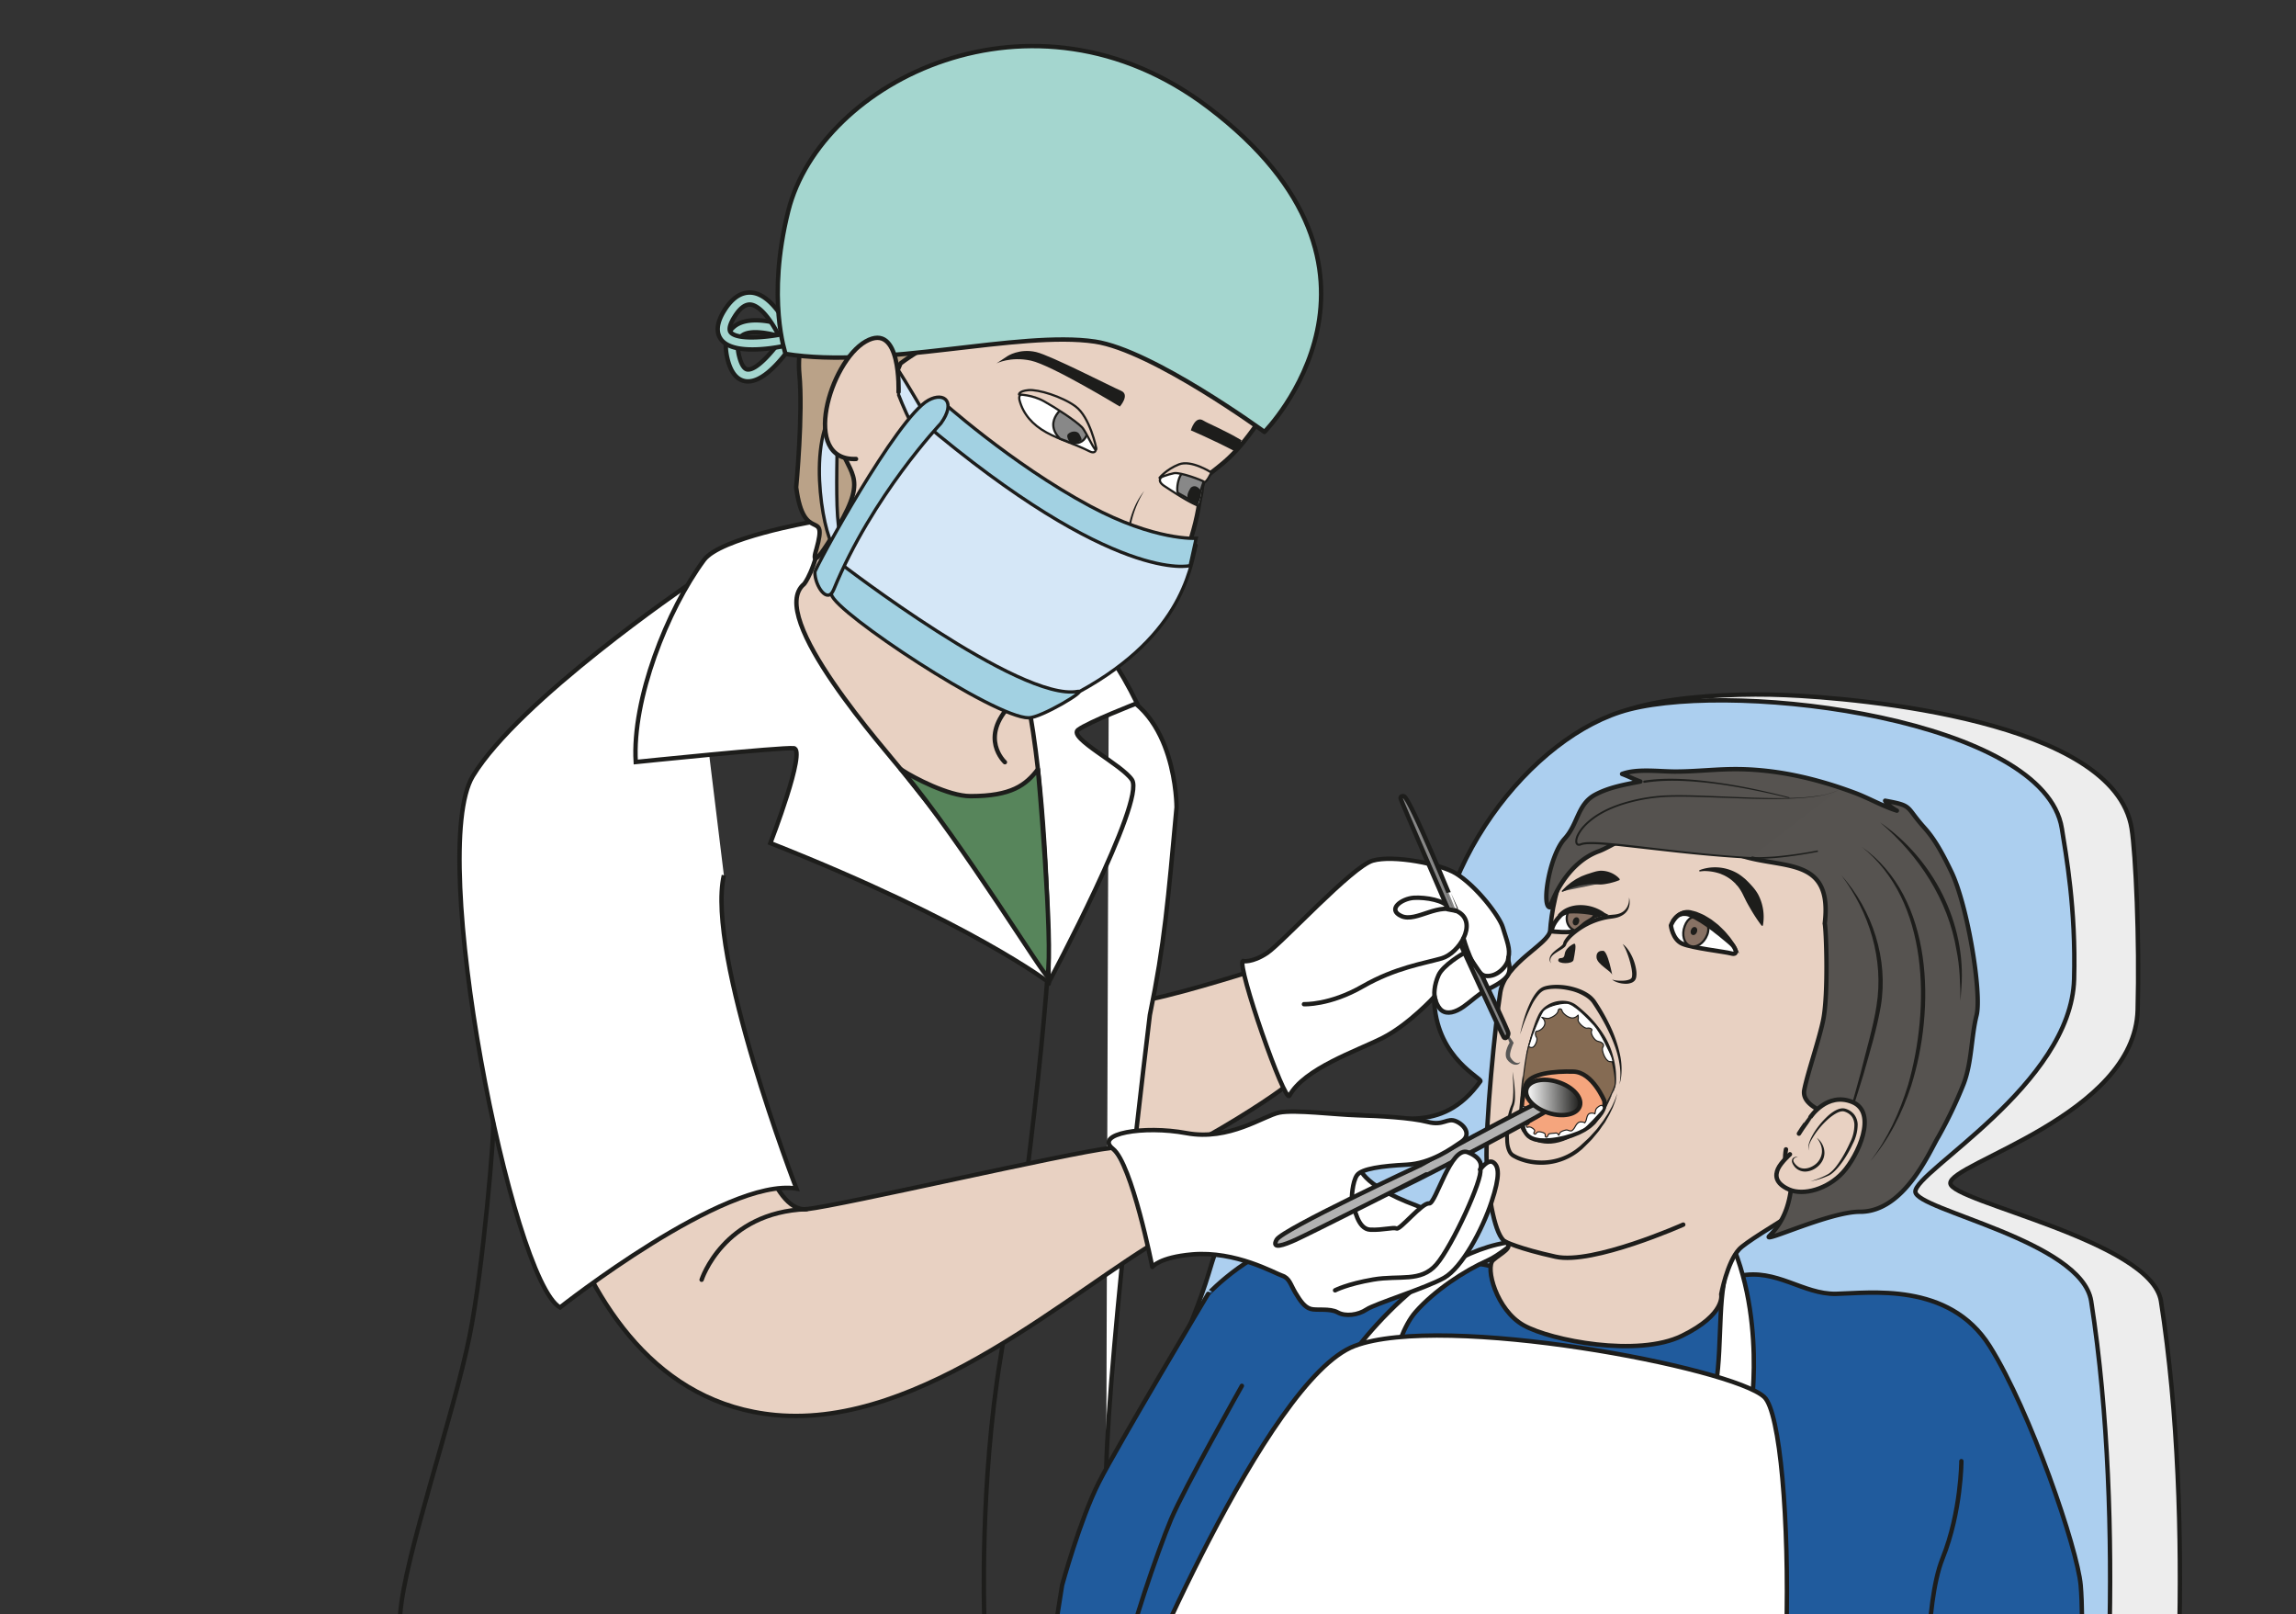
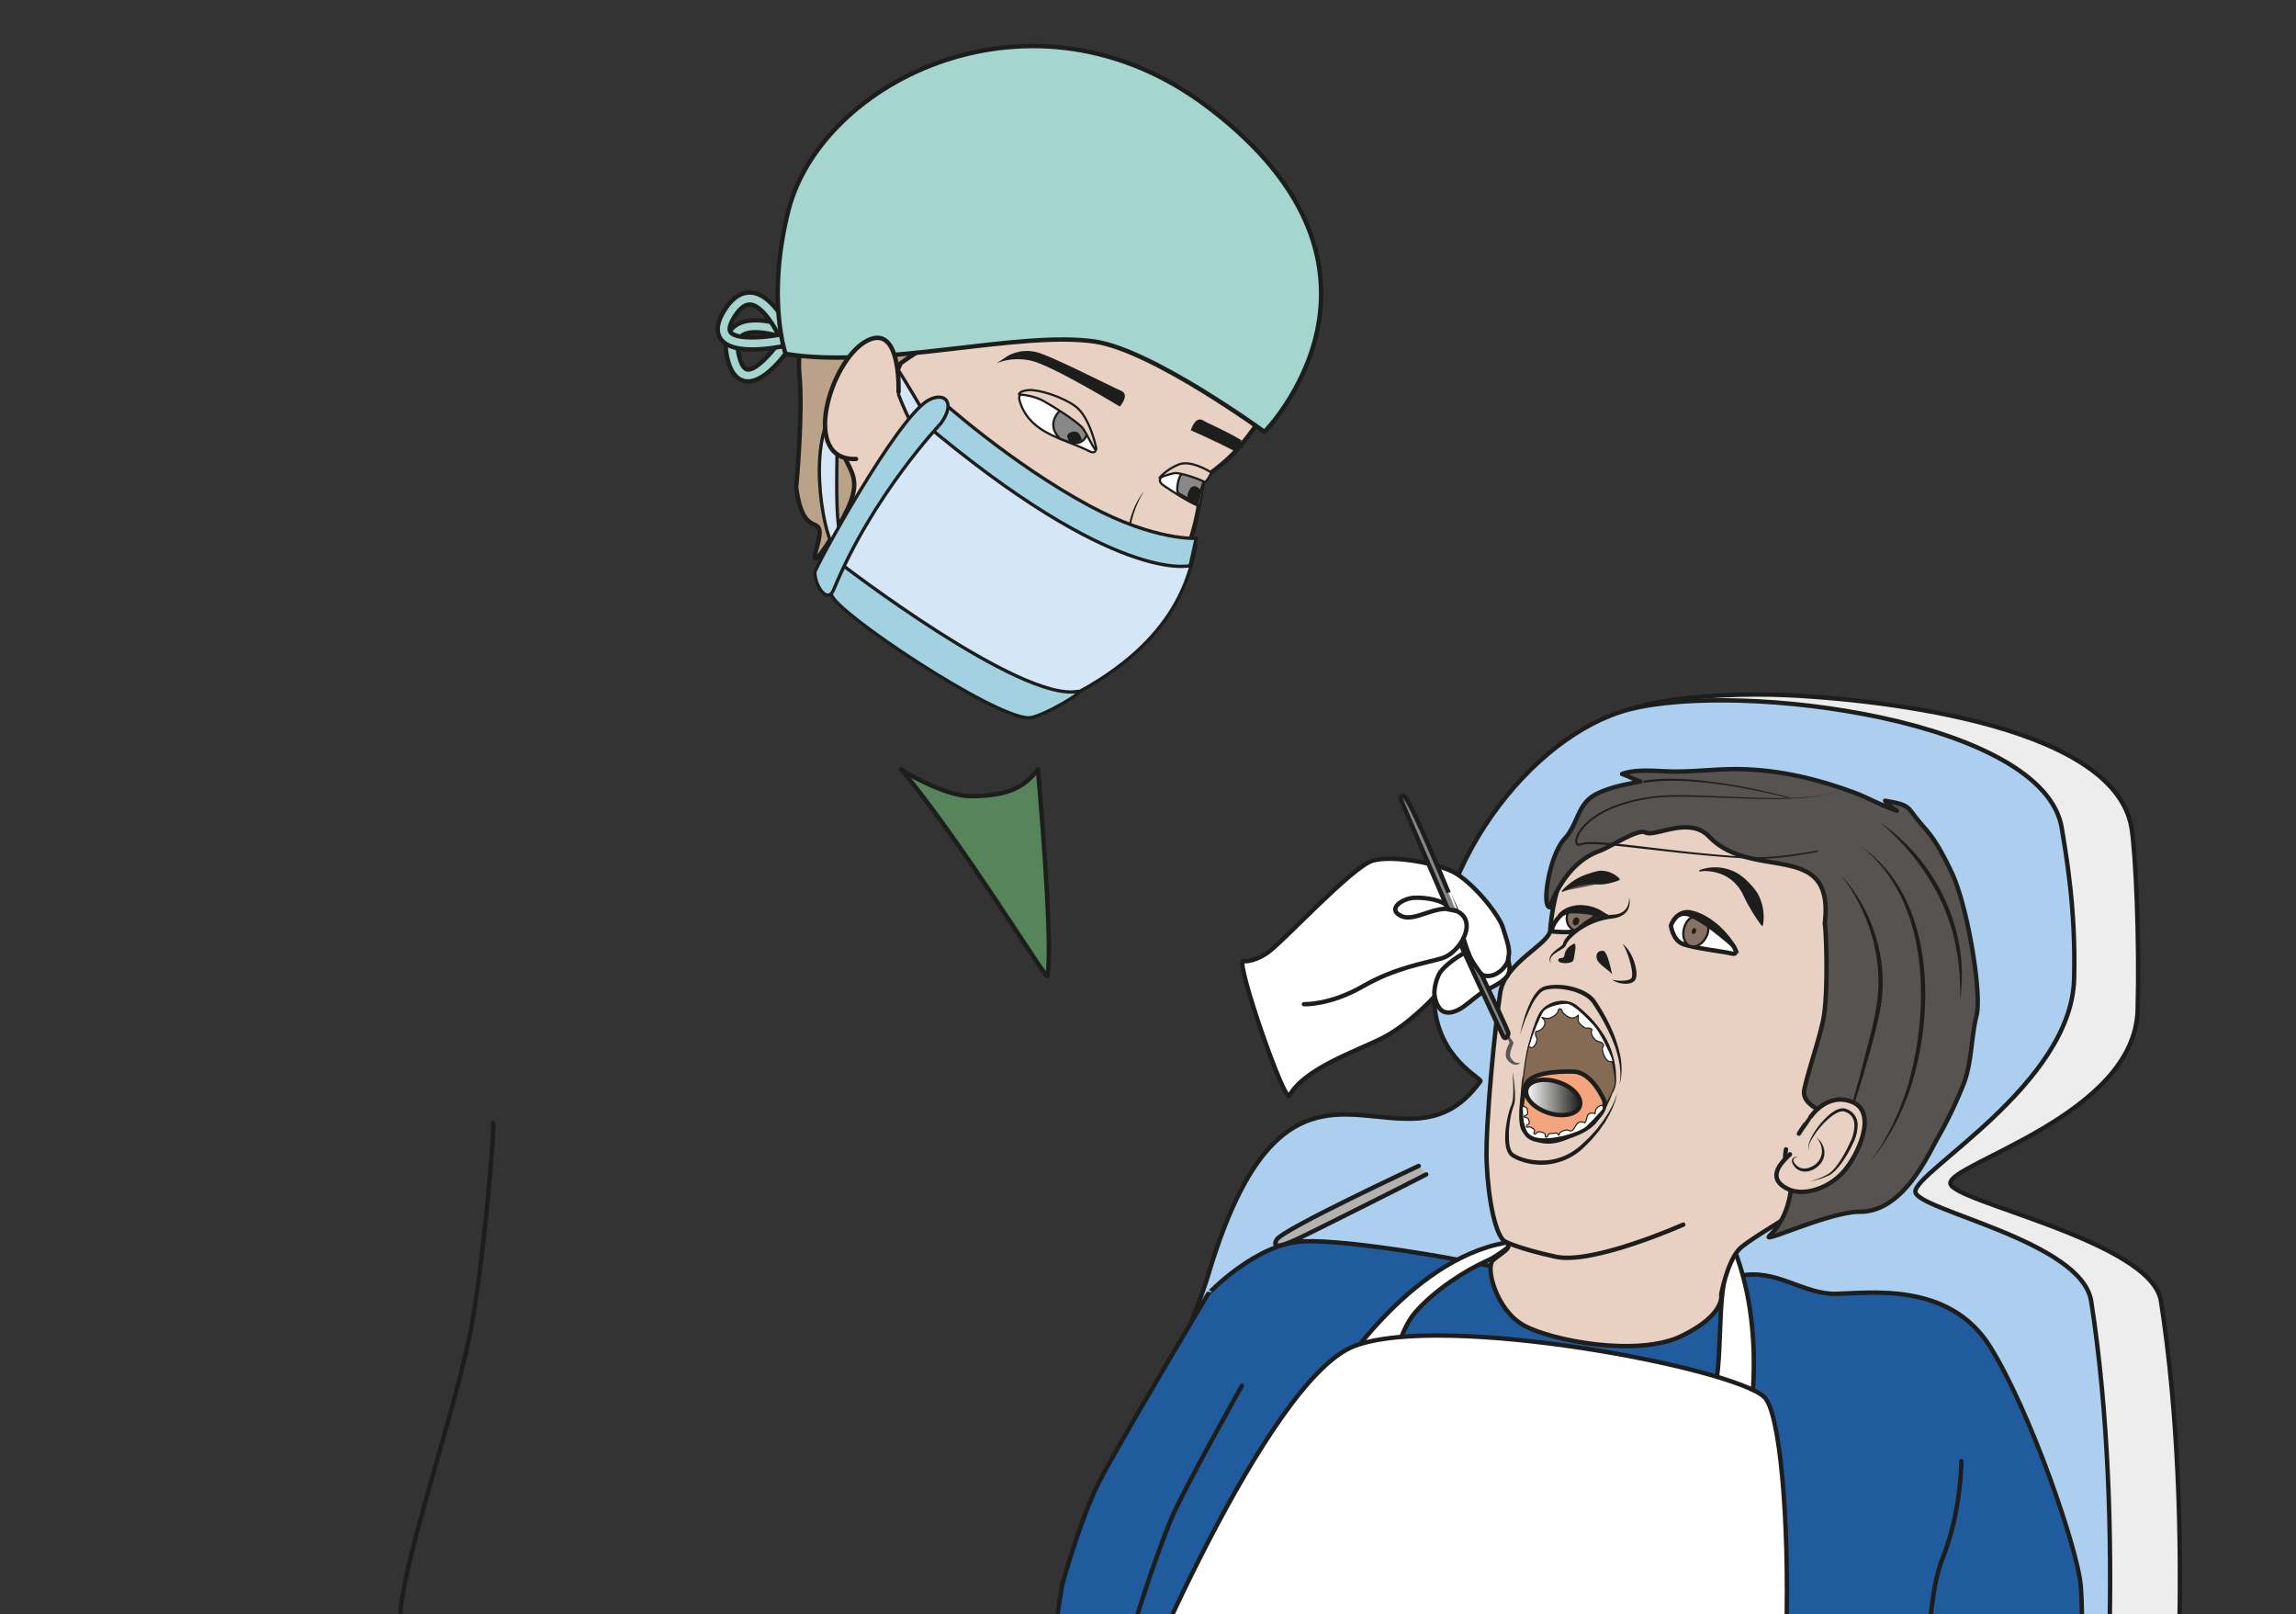
<svg xmlns="http://www.w3.org/2000/svg" xml:space="preserve" viewBox="0 0 696.9 489.91">
  <rect x="0" y="0" width="696.9" height="489.91" fill="#333333" stroke="none" />
  <defs>
    <clipPath id="a" clipPathUnits="userSpaceOnUse">
      <path d="M0 367.43h522.67V0H0Z" />
    </clipPath>
    <clipPath id="b" clipPathUnits="userSpaceOnUse">
-       <path d="M0 367.43h522.67V0H0Z" />
+       <path d="M0 367.43V0H0Z" />
    </clipPath>
    <clipPath id="c" clipPathUnits="userSpaceOnUse">
      <path d="M347.6 119.67c-.63-1.93 1.57-4.38 4.91-5.48 3.35-1.1 6.57-.42 7.2 1.5.65 1.94-1.55 4.4-4.9 5.5-1.09.35-2.16.52-3.14.52-2.03 0-3.64-.73-4.07-2.04" />
    </clipPath>
    <clipPath id="e" clipPathUnits="userSpaceOnUse">
      <path d="M0 367.43h522.67V0H0Z" />
    </clipPath>
    <clipPath id="f" clipPathUnits="userSpaceOnUse">
      <path d="M0 367.43h522.67V0H0Z" />
    </clipPath>
    <clipPath id="g" clipPathUnits="userSpaceOnUse">
      <path d="M0 367.43h522.67V0H0Z" />
    </clipPath>
    <linearGradient id="d" x1="0" x2="1" y1="0" y2="0" gradientTransform="matrix(12.282 -.257 .257 -11.583 347.52 117.81)" gradientUnits="userSpaceOnUse" spreadMethod="pad">
      <stop offset="0" style="stop-opacity:1;stop-color:#fff" />
      <stop offset="1" style="stop-opacity:1;stop-color:#1d1d1b" />
    </linearGradient>
  </defs>
  <g clip-path="url(#a)" transform="matrix(1.333 0 0 -1.333 0 489.91)">
    <path d="M0 0s88.6 50.36 99.66 67.51c11.06 17.15 11.2 136.69 10.59 142.03-1.15 10 27.43 12.04 44.23 11.32 16.8-.71 74.96-5.71 78.9-30.37.92-5.8 1.81-25.29 1.37-41.33-.65-23.98-42.86-34.85-42.64-39.45.2-4.17 45.8-13.1 47.95-26.83 7.99-51.2 2.97-113.12.1-128.63-4.42-23.91-50.75-5.71-50.75-5.71S-5.38-13.57 0 0" style="fill:#ededed;fill-opacity:1;fill-rule:nonzero;stroke:none" transform="translate(252 -11.57)" />
    <path d="M0 0s88.6 50.36 99.66 67.51c11.06 17.15 11.2 136.69 10.59 142.03-1.15 10 27.43 12.04 44.23 11.32 16.8-.71 74.96-5.71 78.9-30.37.92-5.8 1.81-25.29 1.37-41.33-.65-23.98-42.86-34.85-42.64-39.45.2-4.17 45.8-13.1 47.95-26.83 7.99-51.2 2.97-113.12.1-128.63-4.42-23.91-50.75-5.71-50.75-5.71S-5.38-13.57 0 0z" style="fill:none;stroke:#1d1d1b;stroke-width:1;stroke-linecap:butt;stroke-linejoin:miter;stroke-miterlimit:10;stroke-dasharray:none;stroke-opacity:1" transform="translate(252 -11.57)" />
    <path d="M0 0s33.17 69.29 39 88.85c18.92 63.59 44.13 19.12 61.98 44.1.47.66-9.6 5.03-10.48 17.6-2.15 30.6 22.2 61.35 44.38 67.05 25.43 6.54 94.56-2.45 98.5-27.11.92-5.8 3.23-18.26 2.79-34.3-.65-23.98-36.36-43.8-36.14-48.4.2-4.16 37.88-11.18 40.03-24.91 7.99-51.2 2.97-113.12.1-128.63-4.42-23.91-50.75-5.71-50.75-5.71S-5.38-13.57 0 0" style="fill:#accfef;fill-opacity:1;fill-rule:nonzero;stroke:none" transform="translate(236.11 -11.57)" />
    <path d="M0 0s33.17 69.29 39 88.85c18.92 63.59 44.13 19.12 61.98 44.1.47.66-9.6 5.03-10.48 17.6-2.15 30.6 22.2 61.35 44.38 67.05 25.43 6.54 94.56-2.45 98.5-27.11.92-5.8 3.23-18.26 2.79-34.3-.65-23.98-36.36-43.8-36.14-48.4.2-4.16 37.88-11.18 40.03-24.91 7.99-51.2 2.97-113.12.1-128.63-4.42-23.91-50.75-5.71-50.75-5.71S-5.38-13.57 0 0z" style="fill:none;stroke:#1d1d1b;stroke-width:1;stroke-linecap:butt;stroke-linejoin:miter;stroke-miterlimit:10;stroke-dasharray:none;stroke-opacity:1" transform="translate(236.11 -11.57)" />
    <path d="M0 0s4.07 14.9 8.36 23.37c4.3 8.49 24.9 42.96 24.9 42.96S44.25 77.98 55.18 78.3c10.94.32 37.59-4.32 51.06-7.54 13.48-3.22 39.55-2.14 47.96-.36 8.41 1.8 14.49-4.2 22-4.07 7.5.14 25.72 2.86 35.02-11.9 9.29-14.76 20-46.21 20.72-54.43.72-8.22 0-26.09 0-26.09s-15.37-6.43-27.16-5.36C192.97-30.38-1.8-11.44-1.8-11.44z" style="fill:#205b9d;fill-opacity:1;fill-rule:nonzero;stroke:none" transform="translate(241.84 6.65)" />
    <path d="M0 0s4.07 14.9 8.36 23.37c4.3 8.49 24.9 42.96 24.9 42.96S44.25 77.98 55.18 78.3c10.94.32 37.59-4.32 51.06-7.54 13.48-3.22 39.55-2.14 47.96-.36 8.41 1.8 14.49-4.2 22-4.07 7.5.14 25.72 2.86 35.02-11.9 9.29-14.76 20-46.21 20.72-54.43.72-8.22 0-26.09 0-26.09s-15.37-6.43-27.16-5.36C192.97-30.38-1.8-11.44-1.8-11.44z" style="fill:none;stroke:#1d1d1b;stroke-width:1;stroke-linecap:round;stroke-linejoin:round;stroke-miterlimit:10;stroke-dasharray:none;stroke-opacity:1" transform="translate(241.84 6.65)" />
    <path d="M0 0s-13.1-23.23-16.13-30.38c-3.02-7.15-10.12-28.05-9.02-28.15" style="fill:none;stroke:#1d1d1b;stroke-width:1;stroke-linecap:round;stroke-linejoin:round;stroke-miterlimit:10;stroke-dasharray:none;stroke-opacity:1" transform="translate(282.78 52.04)" />
    <path d="M0 0s0-11.44-4.29-22.16-3.05-34.19-4.39-35.38" style="fill:none;stroke:#1d1d1b;stroke-width:1;stroke-linecap:round;stroke-linejoin:round;stroke-miterlimit:10;stroke-dasharray:none;stroke-opacity:1" transform="translate(446.61 34.89)" />
    <path d="M0 0s4.13 26.77-8.62 45.48c0 0-1.92.38-2.35-2.15-.56-3.26 5.86-8.55 4.73-14.91-1.45-8.24-.08-23.19-3.6-27.96C-12.84-3.61 0 0 0 0" style="fill:#fff;fill-opacity:1;fill-rule:nonzero;stroke:none" transform="translate(398.72 46.77)" />
    <path d="M0 0s4.13 26.77-8.62 45.48c0 0-1.92.38-2.35-2.15-.56-3.26 5.86-8.55 4.73-14.91-1.45-8.24-.08-23.19-3.6-27.96C-12.84-3.61 0 0 0 0Z" style="fill:none;stroke:#1d1d1b;stroke-width:1;stroke-linecap:butt;stroke-linejoin:round;stroke-miterlimit:10;stroke-dasharray:none;stroke-opacity:1" transform="translate(398.72 46.77)" />
    <path d="M0 0s17.69 28.09 40.55 30.39c0 0-3.9-3.27-6.29-4.32-5.3-2.34-12.18-6.86-16.48-11.76C12.22 7.97 11.75-7.1 6.63-7.13 1.5-7.16 0 0 0 0" style="fill:#fff;fill-opacity:1;fill-rule:nonzero;stroke:none" transform="translate(304.55 54.54)" />
    <path d="M0 0s17.69 28.09 40.55 30.39c0 0-3.9-3.27-6.29-4.32-5.3-2.34-12.18-6.86-16.48-11.76C12.22 7.97 11.75-7.1 6.63-7.13 1.5-7.16 0 0 0 0Z" style="fill:none;stroke:#1d1d1b;stroke-width:1;stroke-linecap:butt;stroke-linejoin:round;stroke-miterlimit:10;stroke-dasharray:none;stroke-opacity:1" transform="translate(304.55 54.54)" />
    <path d="M0 0s30.78 74.86 51 82.49c20.2 7.62 86.1-4.87 93.3-11.62 7.2-6.75 8.47-98.88-6.8-113.08C122.21-56.4-34.15-61.02 0 0" style="fill:#fff;fill-opacity:1;fill-rule:nonzero;stroke:none" transform="translate(257.43 -21.38)" />
    <path d="M0 0s30.78 74.86 51 82.49c20.2 7.62 86.1-4.87 93.3-11.62 7.2-6.75 8.47-98.88-6.8-113.08C122.21-56.4-34.15-61.02 0 0Z" style="fill:none;stroke:#1d1d1b;stroke-width:1;stroke-linecap:butt;stroke-linejoin:miter;stroke-miterlimit:10;stroke-dasharray:none;stroke-opacity:1" transform="translate(257.43 -21.38)" />
    <path d="M0 0c-.56-.35-13.32-5.25-16.62-9.65-3.3-4.4-4.44-12.7-4.62-15.8-.19-3.12-10.26-7.33-11.36-14.1-1.1-6.79-3.48-30.41-3.11-38.84.36-8.42 2.01-16.66 4.2-17.94 2.2-1.29-.9-2.57-2.74-4.22-1.83-1.64.73-11.35 6.96-14.83 6.23-3.48 26-7.33 36.08-2.38 10.07 4.94 8.9 9.42 8.9 9.42s1.36 7.35 4.1 10.28c2.75 2.93 24.52 14.9 29.83 20.03 5.31 5.13 15.6 12.65 10.1 27.12-5.5 14.46-14.1 44.5-21.43 47.25C32.97-.91 5.94 3.65 0 0" style="fill:#e8d1c2;fill-opacity:1;fill-rule:nonzero;stroke:none" transform="translate(374.23 181.2)" />
    <path d="M0 0c-.56-.35-13.32-5.25-16.62-9.65-3.3-4.4-4.44-12.7-4.62-15.8-.19-3.12-10.26-7.33-11.36-14.1-1.1-6.79-3.48-30.41-3.11-38.84.36-8.42 2.01-16.66 4.2-17.94 2.2-1.29-.9-2.57-2.74-4.22-1.83-1.64.73-11.35 6.96-14.83 6.23-3.48 26-7.33 36.08-2.38 10.07 4.94 8.9 9.42 8.9 9.42s1.36 7.35 4.1 10.28c2.75 2.93 24.52 14.9 29.83 20.03 5.31 5.13 15.6 12.65 10.1 27.12-5.5 14.46-14.1 44.5-21.43 47.25C32.97-.91 5.94 3.65 0 0Z" style="fill:none;stroke:#1d1d1b;stroke-width:1;stroke-linecap:round;stroke-linejoin:round;stroke-miterlimit:10;stroke-dasharray:none;stroke-opacity:1" transform="translate(374.23 181.2)" />
    <path d="M0 0s-6.8 2.1-13-2.65" style="fill:#54514e;fill-opacity:1;fill-rule:nonzero;stroke:none" transform="translate(368.74 167.28)" />
    <path d="m0 0-.65-.24c-.4-.15-.93-.28-1.54-.44-.61-.12-1.3-.27-2.01-.29-.36-.01-.75.05-1.13.07-.4.05-.8.06-1.2.02-.4 0-.78-.08-1.18-.13-.4-.04-.77-.15-1.15-.2-.38-.06-.72-.2-1.07-.28-.35-.08-.67-.2-.96-.31-.3-.11-.58-.2-.81-.3l-.61-.29-.55-.24h-.01a.15.15 0 0 0-.17.24 105.57 105.57 0 0 0 .92.93c.2.2.44.37.7.59.26.21.55.45.88.65.32.21.66.46 1.05.65.38.18.77.43 1.2.58.42.16.85.34 1.3.47.44.14.89.3 1.34.42.44.14.9.22 1.34.26A5.84 5.84 0 0 0-.41.8C-.09.52.08.3.08.3A.2.2 0 0 0 0 0" style="fill:#1d1d1b;fill-opacity:1;fill-rule:nonzero;stroke:none" transform="translate(368.7 167.14)" />
    <path d="M0 0s.32.14.9.3a10.22 10.22 0 0 0 8-1.2l.45-.31c.09-.07.12-.07.26-.2l.2-.15c.26-.23.5-.38.79-.68.57-.54 1.06-1.07 1.53-1.61s.88-1.12 1.2-1.7a10.98 10.98 0 0 0 1.08-7.02.17.17 0 0 0-.2-.11.19.19 0 0 0-.1.05s-.23.29-.58.78a37.54 37.54 0 0 0-2.13 3.36c-.28.47-.55.96-.82 1.47L9.8-5.43c-.27.54-.6 1.07-.92 1.5-.14.23-.42.5-.63.73L8.1-3l-.13.11-.32.3c-.44.4-.91.74-1.4 1.03-.24.15-.5.27-.74.4-.26.1-.5.21-.75.32a11.14 11.14 0 0 1-3.78.63C.4-.25.08-.3.08-.3a.15.15 0 0 0-.17.13C-.1-.1-.06-.03 0 0" style="fill:#1d1d1b;fill-opacity:1;fill-rule:nonzero;stroke:none" transform="translate(387.01 169.44)" />
    <path d="m0 0 .07-.28C.1-.47.15-.74.14-1.1c0-.36-.05-.8-.24-1.3-.17-.48-.53-1-1.05-1.4a4.85 4.85 0 0 0-1.88-.84c-.73-.17-1.43-.2-2.13-.35a16.15 16.15 0 0 1-7.96-4.13 9.12 9.12 0 0 1-.7-.79c-.2-.24-.41-.56-.46-.73-.18-.59-.53-.74-.8-.96-.28-.2-.55-.35-.8-.5-.51-.32-.97-.6-1.33-.9-.35-.3-.6-.63-.67-.94-.09-.32-.04-.6.02-.77.05-.17.1-.27.1-.27l-.16.25c-.08.16-.2.44-.16.82.03.38.26.8.6 1.19.34.38.79.74 1.27 1.1.25.17.5.35.73.55.23.18.47.45.46.55.1.5.32.78.53 1.11.22.32.47.61.73.9a14.4 14.4 0 0 0 3.86 2.9c1.47.75 3.05 1.29 4.58 1.51.77.13 1.52.16 2.14.23.64.08 1.23.27 1.69.57.93.59 1.32 1.55 1.43 2.22C.04-.41 0 0 0 0" style="fill:#1d1d1b;fill-opacity:1;fill-rule:nonzero;stroke:none" transform="translate(370.94 163.21)" />
    <path d="M0 0s.19-.13.55-.19c.36-.07.9-.13 1.52-.12.6 0 1.37.05 1.97.33.14.07.26.16.34.25l.01.02h.01a.48.48 0 0 0-.04-.05v.01l.04.07.08.14c.03.09.01.12.03.18a4 4 0 0 1 0 1.1c-.04.4-.11.81-.2 1.21-.1.4-.17.8-.29 1.17-.2.75-.45 1.45-.68 2.04a9.91 9.91 0 0 1-.96 1.9s.18-.13.47-.39c.27-.27.65-.68 1-1.25A10.97 10.97 0 0 0 5.5 1.85c.05-.46.05-.91-.05-1.45-.04-.14-.1-.32-.15-.43L5.2-.16l-.04-.06-.05-.08-.02-.02-.04-.04a1.9 1.9 0 0 0-.67-.42A3.4 3.4 0 0 0 3.1-1c-.4 0-.76.04-1.09.1-.66.13-1.18.33-1.53.52C.13-.2 0 0 0 0" style="fill:#1d1d1b;fill-opacity:1;fill-rule:nonzero;stroke:none" transform="translate(367.1 144.57)" />
    <path d="M0 0s-1.46.18-1.37-1.47c.09-1.64 3.39-3.1 3.57-4.02C2.38-6.41 1.18.5 0 0" style="fill:#1d1d1b;fill-opacity:1;fill-rule:nonzero;stroke:none" transform="translate(364.9 151.06)" />
    <path d="M0 0s-.14-.06-.36-.19C-.9-.51-1.88-1.24-2.02-2.32c-.18-1.5-1.28-.43-1.46-1.35-.18-.92 3.3-.99 3.48.04C.18-2.6.9.51 0 0" style="fill:#1d1d1b;fill-opacity:1;fill-rule:nonzero;stroke:none" transform="translate(358.3 152.64)" />
    <path d="M0 0c-1.32.38-8.94 1.23-11.14 2.22-2.2.98-2.56 4.14-2.56 4.14s1.2 3.48 4.32 2.84C-6.25 8.55-.92 3.32-.6 3 1.2 1.25 1.77-.5 0 0" style="fill:#fff;fill-opacity:1;fill-rule:nonzero;stroke:none" transform="translate(394.17 150.48)" />
    <path d="M0 0c-1.32.38-8.94 1.23-11.14 2.22-2.2.98-2.56 4.14-2.56 4.14s1.2 3.48 4.32 2.84C-6.25 8.55-.92 3.32-.6 3 1.2 1.25 1.77-.5 0 0Z" style="fill:none;stroke:#1d1d1b;stroke-width:1;stroke-linecap:round;stroke-linejoin:round;stroke-miterlimit:10;stroke-dasharray:none;stroke-opacity:1" transform="translate(394.17 150.48)" />
    <path d="M0 0c-.74-1.95-2.48-3.1-3.9-2.56s-1.98 2.55-1.24 4.5c.73 1.95 2.02 2.48 3.44 1.94C-.28 3.35.73 1.95 0 0" style="fill:#877164;fill-opacity:1;fill-rule:nonzero;stroke:none" transform="translate(388.75 154.75)" />
    <path d="M0 0c-.74-1.95-2.48-3.1-3.9-2.56s-1.98 2.55-1.24 4.5c.73 1.95 2.02 2.48 3.44 1.94C-.28 3.35.73 1.95 0 0Z" style="fill:none;stroke:#1d1d1b;stroke-width:.5;stroke-linecap:round;stroke-linejoin:round;stroke-miterlimit:10;stroke-dasharray:none;stroke-opacity:1" transform="translate(388.75 154.75)" />
    <path d="M0 0s.14.28.5.71c.37.42.93 1.03 1.9 1.44.49.2 1.1.34 1.76.26.1-.01.1 0 .3-.04l.2-.05.4-.1c.26-.06.53-.14.8-.22.58-.24 1.2-.48 1.78-.78.54-.32 1.1-.65 1.63-1 .5-.39 1-.76 1.49-1.16.46-.41.89-.85 1.31-1.26.42-.42.77-.87 1.12-1.28.36-.4.64-.83.9-1.22a12 12 0 0 0 1.13-1.97c.23-.5.35-.8.35-.8s-.26.2-.67.56c-.2.17-.46.39-.72.64l-.95.8c-.67.6-1.5 1.25-2.35 1.97-.44.34-.9.68-1.34 1.05L8.12-1.42l-1.44.96-1.38.8c-.26.11-.52.21-.77.33l-.38.17-.18.09-.08.02c-.37.11-.78.14-1.17.1A8.52 8.52 0 0 1 0 0" style="fill:#1d1d1b;fill-opacity:1;fill-rule:nonzero;stroke:none" transform="translate(380.46 157.94)" />
    <path d="M0 0c-.15-.36-.46-.58-.7-.48-.24.1-.32.47-.17.83.14.36.45.58.7.48C.06.73.14.36 0 0" style="fill:#1d1d1b;fill-opacity:1;fill-rule:nonzero;stroke:none" transform="translate(386.15 155.4)" />
-     <path d="M0 0c-.15-.36-.46-.58-.7-.48-.24.1-.32.47-.17.83.14.36.45.58.7.48C.06.73.14.36 0 0Z" style="fill:none;stroke:#1d1d1b;stroke-width:.5;stroke-linecap:round;stroke-linejoin:round;stroke-miterlimit:10;stroke-dasharray:none;stroke-opacity:1" transform="translate(386.15 155.4)" />
    <path d="M0 0s-6.62 2.13-8.71-.06c-2.1-2.19-1.95-3.58-1.95-3.58s4.51-.51 5.3.21C-4.58-2.71-1.1.36 0 0" style="fill:#fff;fill-opacity:1;fill-rule:evenodd;stroke:none" transform="translate(364 159.14)" />
    <path d="M0 0s-6.62 2.13-8.71-.06c-2.1-2.19-1.95-3.58-1.95-3.58s4.51-.51 5.3.21C-4.58-2.71-1.1.36 0 0Z" style="fill:none;stroke:#1d1d1b;stroke-width:1;stroke-linecap:round;stroke-linejoin:round;stroke-miterlimit:10;stroke-dasharray:none;stroke-opacity:1" transform="translate(364 159.14)" />
    <path d="M0 0c-.22-.18-1.39-.83-1.87-1.22A20.7 20.7 0 0 0-3.9-2.8C-5.34-2.32-6.08-.67-5.56.9c.51 1.55 2.34 1.61 3.78 1.13C-.34 1.57 1.29 1.04 0 0" style="fill:#877164;fill-opacity:1;fill-rule:nonzero;stroke:none" transform="translate(362.48 158.53)" />
    <path d="M0 0c-.22-.18-1.39-.83-1.87-1.22A20.7 20.7 0 0 0-3.9-2.8C-5.34-2.32-6.08-.67-5.56.9c.51 1.55 2.34 1.61 3.78 1.13C-.34 1.57 1.29 1.04 0 0Z" style="fill:none;stroke:#1d1d1b;stroke-width:.5;stroke-linecap:round;stroke-linejoin:round;stroke-miterlimit:10;stroke-dasharray:none;stroke-opacity:1" transform="translate(362.48 158.53)" />
    <path d="M0 0a5.49 5.49 0 0 0 2.33 1.72c.9.37 1.9.53 2.87.53A9.46 9.46 0 0 0 10.63.52l-.12.04.23-.13.28-.13c.18-.1.38-.18.58-.3-.2-.12-.4-.22-.6-.3l-.33-.1c-.12-.02-.22-.06-.37-.06l-.12.04c-.4.09-.86.15-1.28.22L7.64 0C6.8.14 5.97.24 5.14.3A19.85 19.85 0 0 1 0 0" style="fill:#1d1d1b;fill-opacity:1;fill-rule:nonzero;stroke:none" transform="translate(354.7 159.23)" />
    <path d="M0 0c-.13-.37-.44-.6-.68-.51-.25.09-.34.46-.2.82.12.37.43.6.67.51C.04.74.13.37 0 0" style="fill:#1d1d1b;fill-opacity:1;fill-rule:nonzero;stroke:none" transform="translate(359.3 157.63)" />
    <path d="M0 0c-.13-.37-.44-.6-.68-.51-.25.09-.34.46-.2.82.12.37.43.6.67.51C.04.74.13.37 0 0Z" style="fill:none;stroke:#1d1d1b;stroke-width:.5;stroke-linecap:round;stroke-linejoin:round;stroke-miterlimit:10;stroke-dasharray:none;stroke-opacity:1" transform="translate(359.3 157.63)" />
    <path d="M0 0s-20.57-9.17-29.06-7.31c-8.48 1.86-11.49 3.44-11.49 3.44" style="fill:none;stroke:#1d1d1b;stroke-width:1;stroke-linecap:round;stroke-linejoin:round;stroke-miterlimit:10;stroke-dasharray:none;stroke-opacity:1" transform="translate(383.28 88.74)" />
    <path d="M0 0s.12.69.43 1.88c.32 1.17.76 2.88 1.63 4.81.43.96.95 2 1.76 2.98.41.48.92.95 1.64 1.2.63.21 1.32.31 1.99.36 1.35.09 2.75-.02 4.13-.34 1.38-.33 2.77-.82 4-1.64a6.25 6.25 0 0 0 1.63-1.57 43.66 43.66 0 0 0 3.08-5.34 30.4 30.4 0 0 0 2.41-6.8c.47-2.08.45-3.87.31-5.09a10.57 10.57 0 0 0-.4-1.88l.08.5c.05.31.1.8.13 1.4.05 1.2-.13 2.94-.66 4.93-.53 2-1.47 4.24-2.66 6.54a53.53 53.53 0 0 1-3.1 5.18c-.35.5-.84.93-1.38 1.3a11.1 11.1 0 0 1-3.65 1.53c-1.3.3-2.61.46-3.87.4a8.42 8.42 0 0 1-1.8-.26c-.5-.14-.95-.5-1.34-.9a12.08 12.08 0 0 1-1.8-2.74A39.45 39.45 0 0 1 .61 1.82C.21.67 0 0 0 0" style="fill:#1d1d1b;fill-opacity:1;fill-rule:nonzero;stroke:none" transform="translate(346.14 132.07)" />
    <path d="M0 0s.15-.79.32-2.19c.08-.7.17-1.55.22-2.53 0-.97.14-2.15-.39-3.34a18.95 18.95 0 0 1-.8-3.72 21.25 21.25 0 0 1-.13-4.23 5.6 5.6 0 0 1 .53-2.02c.17-.3.35-.5.63-.67a8 8 0 0 1 1-.52c1.39-.59 2.93-.93 4.48-.99a13.13 13.13 0 0 1 8.55 2.52l.86.67c.25.21.53.5.8.73.52.5 1.06.96 1.53 1.45l1.33 1.46c.44.47.78 1 1.16 1.46l.53.7.46.7c.29.45.6.86.83 1.3l.67 1.18c.19.38.34.73.49 1.05.58 1.27.72 2.07.73 2.07l-.1-.57c-.08-.37-.2-.91-.45-1.57l-.42-1.1-.6-1.24c-.2-.46-.48-.9-.75-1.38l-.42-.74-.52-.73c-.36-.49-.68-1.04-1.11-1.54l-1.31-1.57c-.47-.52-.98-1-1.49-1.52l-.8-.78-.9-.73A13.98 13.98 0 0 0 1-20.07c-.38.18-.78.38-1.1.58-.38.24-.74.63-.93 1.02-.41.79-.54 1.6-.62 2.38a18.4 18.4 0 0 0 .29 4.42c.24 1.38.53 2.65 1 3.83.5 1.01.47 2.15.53 3.11A37 37 0 0 1 .13-2.2C.06-.8 0 0 0 0" style="fill:#1d1d1b;fill-opacity:1;fill-rule:nonzero;stroke:none" transform="translate(344.41 123.57)" />
    <path d="M0 0s.12.65.4 1.76c.28 1.12.64 2.72 1.27 4.6.32.94.66 1.95 1.18 3 .13.27.29.52.48.8l.28.34.34.35a6.47 6.47 0 0 0 5.61 1.57 4.9 4.9 0 0 0 1.95-.9c.55-.42 1.02-.83 1.53-1.28a24.47 24.47 0 0 0 5.01-6A17.3 17.3 0 0 0 19.53.96c.35-1.1.6-2.14.76-3.13.34-1.96.27-3.65.03-4.79-.25-1.14-.68-1.67-.68-1.67s.1.14.2.42c.11.29.23.72.3 1.29.08.56.1 1.25.05 2.04-.05.78-.2 1.67-.41 2.61A18.77 18.77 0 0 1 17.3 3.8c-1.26 2.05-3 3.99-4.93 5.7-.48.42-.99.87-1.47 1.25-.45.35-.99.6-1.56.73a5.8 5.8 0 0 1-4.82-1.25l-.3-.26-.28-.33c-.14-.18-.3-.4-.43-.64a22.6 22.6 0 0 1-1.3-2.84C1.52 4.33.95 2.79.59 1.71L0 0" style="fill:#1d1d1b;fill-opacity:1;fill-rule:nonzero;stroke:none" transform="translate(347.47 127.16)" />
    <path d="M0 0s.54 6.78 1.54 10.12c1 3.34 2.33 7.84 4.8 8.68 2.47.84 4.82.85 6.28-.39 1.45-1.23 5.93-6.54 6.82-8.71.88-2.18 2.08-7.43 1.66-8.92a23.19 23.19 0 0 0-3.31-6.04C16.72-6.5-.61-.9 0 0" style="fill:#856b53;fill-opacity:1;fill-rule:nonzero;stroke:none" transform="translate(346.62 119.58)" />
    <path d="M0 0s.54 6.78 1.54 10.12c1 3.34 2.33 7.84 4.8 8.68 2.47.84 4.82.85 6.28-.39 1.45-1.23 5.93-6.54 6.82-8.71.88-2.18 2.08-7.43 1.66-8.92a23.19 23.19 0 0 0-3.31-6.04C16.72-6.5-.61-.9 0 0Z" style="fill:none;stroke:#1d1d1b;stroke-width:.25;stroke-linecap:butt;stroke-linejoin:round;stroke-miterlimit:10;stroke-dasharray:none;stroke-opacity:1" transform="translate(346.62 119.58)" />
    <path d="M0 0s.68-.53 1.2 0c.52.53.89 1.72.59 2.09-.3.37-.38 1.41.1 1.41.5 0 1.18.44 1.54.99C4.27 5.79 3 6.64 3 6.64s1.1-.38 1.67-.22c.6.18 1.97.85 2.07 1.76.07.6.8.45.86 0 .06-.44.92-1.33 1.94-1.63 1.02-.3 1.73.6 1.73.6s.11-.6 0-1.12c-.11-.52 1.42-2 2.04-1.86.66.14 1.28-.21 1.07-.52-.44-.65.63-2.33 1.38-2.46.6-.1 1.72-.55 1.15-1.35-.43-.61.56-3.1 1.46-3.25.9-.15.94-.14.65.8-.3.95-2.64 5.91-4.08 7.47-1.45 1.57-4.62 4.92-6.23 4.98-1.62.06-4.78-.75-5.51-1.88C2.47 6.84.77 2.47.77 2.47Z" style="fill:#fff;fill-opacity:1;fill-rule:nonzero;stroke:none" transform="translate(348.07 129.29)" />
    <path d="M0 0s.68-.53 1.2 0c.52.53.89 1.72.59 2.09-.3.37-.38 1.41.1 1.41.5 0 1.18.44 1.54.99C4.27 5.79 3 6.64 3 6.64s1.1-.38 1.67-.22c.6.18 1.97.85 2.07 1.76.07.6.8.45.86 0 .06-.44.92-1.33 1.94-1.63 1.02-.3 1.73.6 1.73.6s.11-.6 0-1.12c-.11-.52 1.42-2 2.04-1.86.66.14 1.28-.21 1.07-.52-.44-.65.63-2.33 1.38-2.46.6-.1 1.72-.55 1.15-1.35-.43-.61.56-3.1 1.46-3.25.9-.15.94-.14.65.8-.3.95-2.64 5.91-4.08 7.47-1.45 1.57-4.62 4.92-6.23 4.98-1.62.06-4.78-.75-5.51-1.88C2.47 6.84.77 2.47.77 2.47Z" style="fill:none;stroke:#1d1d1b;stroke-width:.25;stroke-linecap:butt;stroke-linejoin:round;stroke-miterlimit:10;stroke-dasharray:none;stroke-opacity:1" transform="translate(348.07 129.29)" />
    <path d="M0 0s-2.67 6.51-7 6.65c-4.33.13-9.86-.4-10.85-2.93-.98-2.53-1.56-8.96-.4-10.43 1.15-1.48 4.43-3.94 9.72-1.55C-3.24-5.86.57-2.92 0 0" style="fill:#f5a57d;fill-opacity:1;fill-rule:evenodd;stroke:none" transform="translate(365.31 116.92)" />
    <path d="M0 0s-2.67 6.51-7 6.65c-4.33.13-9.86-.4-10.85-2.93-.98-2.53-1.56-8.96-.4-10.43 1.15-1.48 4.43-3.94 9.72-1.55C-3.24-5.86.57-2.92 0 0Z" style="fill:none;stroke:#1d1d1b;stroke-width:1;stroke-linecap:round;stroke-linejoin:round;stroke-miterlimit:10;stroke-dasharray:none;stroke-opacity:1" transform="translate(365.31 116.92)" />
    <path d="M0 0s.85.01.97-.65c.13-.66.2-1.14-.3-1.32-.5-.18-.6-.43-.27-.46.33-.02.87-.26.93-.65.07-.4.25-.84-.3-1.05-.54-.21-.09-.6-.09-.6s.52.18.88 0c.68-.34 1-.7.75-1.05-.33-.48.15-.51.24-.51s.28.45.61.52c.57.12 1.7-.24 1.64-.63-.05-.39.03-.59.27-.59.24 0 .38.58.53.73.15.15 1.23.17 1.53.22.42.07.64-.25.7-.46.06-.22.22.54.49.71.36.24 1.23.55 1.53.43.3-.12.78-.27.99-.15.2.12.54.5.69.8.15.3.63 1.22 1.32 1.22.7-.01.96-.2.96-.2s.21.28.3.58c.1.3.21 1.26.72 1.5s1.24.06 1.26-.06c.03-.12.1.75.27 1.08.18.33.94.96 1.3.84.36-.12.66-.57 0-1.29-.67-.72-3.11-3.49-4.33-4.3-1.21-.8-5.18-2.27-7.09-2.4-1.9-.13-4.56.3-5.16.9-.6.58-1.37 3.2-1.54 4.42C-.36-1.22-.59 0-.2 0h.27" style="fill:#fff;fill-opacity:1;fill-rule:nonzero;stroke:#1d1d1b;stroke-width:.25;stroke-linecap:butt;stroke-linejoin:miter;stroke-miterlimit:10;stroke-dasharray:none;stroke-opacity:1" transform="translate(346.8 115.62)" />
    <path d="m0 0 .06-5.96c0-.89.04-1.85.09-2.87.04-.5.06-1.03.13-1.53l.12-.75c.05-.22.16-.52.24-.77a3.17 3.17 0 0 1 2.04-2.05c.24-.11.52-.14.78-.2.27-.05.54-.1.83-.1l.83-.03.9.05c1.17.07 2.26.29 3.4.55.56.14 1.1.32 1.64.47l1.56.57 1.45.68c.43.28.91.5 1.28.8.39.33.75.56 1.06.95a15.57 15.57 0 0 1 1.61 2.08c.23.34.45.65.64.96.4.6.71 1.15.98 1.6l.8 1.43s-.2-.56-.63-1.52c-.22-.47-.49-1.05-.83-1.7a17.8 17.8 0 0 0-2.08-3.26c-.27-.4-.71-.76-1.1-1.11-.4-.36-.87-.62-1.33-.94-.48-.28-.99-.52-1.5-.78l-1.61-.65c-.56-.17-1.12-.36-1.7-.52a20.8 20.8 0 0 0-3.6-.6l-.89-.05c-.36 0-.63.03-.95.05-.31 0-.62.05-.93.12-.32.06-.63.1-.93.24-.3.12-.61.21-.88.42l-.41.28-.34.35a4.65 4.65 0 0 0-.93 1.65c-.08.28-.16.5-.23.82l-.1.87c-.05.56-.03 1.08-.05 1.6.01 1.04.03 2 .08 2.9.07 1.8.24 3.28.32 4.32C-.08-.6 0 0 0 0" style="fill:#1d1d1b;fill-opacity:1;fill-rule:nonzero;stroke:none" transform="translate(346.67 122.64)" />
    <path d="M0 0s-.75-3.58.73-5.97c1.84-2.94 2.52-2.49 3.83-2.94" style="fill:none;stroke:#1d1d1b;stroke-width:1;stroke-linecap:round;stroke-linejoin:round;stroke-miterlimit:10;stroke-dasharray:none;stroke-opacity:1" transform="translate(406.67 105.87)" />
    <path d="M0 0c.3-.88.87-15.83-.34-21.88-.88-4.4-3.6-12.25-4.32-15.97-.64-3.37 4.33-4.75 4.34-5.37.02-1.4-6.19-6.74-6.78-11.65-.6-4.95-.3-11.03-5.5-16.23-1.91-1.9 13.7 5.53 20.64 5.5 10.15-.02 15.88 13.87 17.84 17.08a99.57 99.57 0 0 1 5.75 12.04c1.88 4.9 1.7 10.66 2.94 15.6 1.23 4.9-2.02 25.06-5.8 32.8-2.44 5.05-4.07 7.67-6.15 9.98-4.33 4.83-2.45 4.9-8.87 6.07.34-.75 1.9-1.88 2.67-2.26-3.27 1.03-6.38 2.86-9.63 4.07-9.03 3.37-18.51 5.54-28.15 5.37-4.32-.07-8.65-.57-12.94-.54-3.64.03-8.5.69-11.85-.55 1.38-.5 2.72-1.21 4.16-1.72-3.46-.68-7.08-1.29-10.26-2.99-4.08-2.16-3.88-6.65-6.99-10.04-3.48-3.8-5.33-15.6-3.33-15.6 0 0 3 9.8 11.18 12.78 2.7.99 8.83 5.18 10.55 4.26 2.2-1.17 9.92 3.82 14.5-.93C-16.38 9.44 2.35 19.42 0 0" style="fill:#565350;fill-opacity:1;fill-rule:nonzero;stroke:none" transform="translate(415.5 157.27)" />
    <path d="M0 0c.3-.88.87-15.83-.34-21.88-.88-4.4-3.6-12.25-4.32-15.97-.64-3.37 4.33-4.75 4.34-5.37.02-1.4-6.19-6.74-6.78-11.65-.6-4.95-.3-11.03-5.5-16.23-1.91-1.9 13.7 5.53 20.64 5.5 10.15-.02 15.88 13.87 17.84 17.08a99.57 99.57 0 0 1 5.75 12.04c1.88 4.9 1.7 10.66 2.94 15.6 1.23 4.9-2.02 25.06-5.8 32.8-2.44 5.05-4.07 7.67-6.15 9.98-4.33 4.83-2.45 4.9-8.87 6.07.34-.75 1.9-1.88 2.67-2.26-3.27 1.03-6.38 2.86-9.63 4.07-9.03 3.37-18.51 5.54-28.15 5.37-4.32-.07-8.65-.57-12.94-.54-3.64.03-8.5.69-11.85-.55 1.38-.5 2.72-1.21 4.16-1.72-3.46-.68-7.08-1.29-10.26-2.99-4.08-2.16-3.88-6.65-6.99-10.04-3.48-3.8-5.33-15.6-3.33-15.6 0 0 3 9.8 11.18 12.78 2.7.99 8.83 5.18 10.55 4.26 2.2-1.17 9.92 3.82 14.5-.93C-16.38 9.44 2.35 19.42 0 0Z" style="fill:none;stroke:#1e1f1d;stroke-width:1;stroke-linecap:round;stroke-linejoin:round;stroke-miterlimit:10;stroke-dasharray:none;stroke-opacity:1" transform="translate(415.5 157.27)" />
    <path d="M0 0c-2.16.57-4.33 1.07-6.5 1.56a124.3 124.3 0 0 1-13.2 2.22c-4.44.48-8.94.7-13.4.03a.26.26 0 0 1-.2-.29.25.25 0 0 1 .28-.21c4.38.7 8.86.52 13.28.1 4.43-.43 8.82-1.2 13.18-2.1C-4.38.85-2.2.36-.05-.19" style="fill:#1e1f1d;fill-opacity:1;fill-rule:nonzero;stroke:none" transform="translate(407.47 186.01)" />
-     <path d="M0 0c-17.3.87-35.6 4.36-38.5 3.08-2.9-1.26-.83 8.75 17.12 10.8 9.73 1.1 34.07-2.4 41.6 1.6" style="fill:#55524f;fill-opacity:1;fill-rule:nonzero;stroke:none" transform="translate(398.5 172.23)" />
    <path d="M0 0a95.15 95.15 0 0 0-9.86-1.39c-1.65-.1-3.3-.2-4.96-.13-1.66.06-3.32.18-4.97.3-6.63.5-13.24 1.28-19.84 2.07-3.3.38-6.6.78-9.94.99-.84.04-1.67.08-2.52.05a8.72 8.72 0 0 1-1.27-.11c-.21-.03-.44-.1-.65-.18-.17-.07-.34-.11-.46-.08-.24.04-.33.43-.27.8.04.37.18.75.35 1.1.36.73.85 1.39 1.4 1.99 2.25 2.39 5.3 3.9 8.43 4.93a39.78 39.78 0 0 0 9.73 1.81c3.31.16 6.64.05 9.96-.06l9.97-.34c3.33-.08 6.66-.09 9.99.1 1.66.09 3.32.24 4.96.5 1.64.28 3.28.68 4.77 1.43a16.15 16.15 0 0 0-4.78-1.35c-1.64-.25-3.3-.38-4.96-.45-3.32-.14-6.65-.06-9.97.03l-9.97.4c-3.32.12-6.65.24-9.99.1a40 40 0 0 1-9.84-1.79c-3.16-1.04-6.28-2.55-8.62-5.02a8.83 8.83 0 0 1-1.48-2.08 4.1 4.1 0 0 1-.4-1.25c-.03-.22-.04-.46.03-.7.07-.25.28-.53.58-.6.29-.06.54.02.75.1.18.07.35.12.55.15.39.07.8.1 1.2.1.83.03 1.66-.01 2.48-.06 3.3-.22 6.6-.64 9.91-1 6.61-.75 13.23-1.51 19.87-1.98 1.66-.12 3.32-.23 4.99-.28 1.67-.07 3.34.04 5 .15 3.33.29 6.62.8 9.9 1.43" style="fill:#1e1f1d;fill-opacity:1;fill-rule:nonzero;stroke:none" transform="translate(413.9 173.93)" />
    <path d="M0 0c12.14-8.3 19.66-22.97 18.51-37.73-.05-.97-.12-1.93-.2-2.9-.06 3.88-.13 7.75-.91 11.53C15.5-17.6 8.8-7.48 0 0" style="fill:#1d1d1b;fill-opacity:1;fill-rule:nonzero;stroke:none" transform="translate(428.1 180.3)" />
    <path d="M0 0c16.45-11.54 16.76-36.91 11.25-54.4-2.06-6.2-5.03-12.21-9.32-17.16 3.99 5.15 6.72 11.19 8.62 17.38C15.55-36.64 15.45-12.35 0 0" style="fill:#1d1d1b;fill-opacity:1;fill-rule:nonzero;stroke:none" transform="translate(423.93 174.73)" />
    <path d="M0 0c7.17-8.04 10.77-19.18 9-29.87-.93-5.3-2.49-10.38-3.95-15.53-1.6-5.06-2.99-10.29-5.51-14.98 2.18 4.84 3.38 10.07 4.83 15.17 1.1 4.55 3 10.93 3.66 15.48C9.73-19.17 6.41-8.47 0 0" style="fill:#1d1d1b;fill-opacity:1;fill-rule:nonzero;stroke:none" transform="translate(419.26 168.3)" />
    <path d="M0 0s-2.08-1.87-2.73-3.31c-.64-1.44-.71-3.28 2.55-4.72 3.26-1.43 8.73.09 12.21 3.88 3.48 3.8 7.99 13.64 2.2 16.04-5.8 2.4-9.6-3.47-9.6-3.47S2.82 6.02 2.04 4.7" style="fill:#e8d1c2;fill-opacity:1;fill-rule:nonzero;stroke:#1e1f1d;stroke-width:1;stroke-linecap:round;stroke-linejoin:round;stroke-miterlimit:10;stroke-dasharray:none;stroke-opacity:1" transform="translate(407.58 104.75)" />
    <path d="M0 0c1.48.22 2.9.71 4.27 1.34.69.38 1.24.92 1.75 1.47.51.56.97 1.16 1.4 1.77A26.2 26.2 0 0 1 9.65 8.5a9.66 9.66 0 0 1 1.12 4.45 3.98 3.98 0 0 1-.82 2.27 4.02 4.02 0 0 1-2.02 1.3c-.91.23-1.71-.14-2.38-.5a9.47 9.47 0 0 1-1.82-1.4 18.79 18.79 0 0 1-2.85-3.48c-.39-.64-.75-1.3-1.02-2a4.98 4.98 0 0 1-.3-1.09c-.05-.36-.05-.8.23-1.07-.25.3-.2.7-.12 1.05.08.36.21.7.37 1.03a18.62 18.62 0 0 0 4.08 5.14c.55.48 1.13.9 1.75 1.25.6.34 1.3.58 1.87.41.65-.2 1.25-.57 1.65-1.09.4-.52.6-1.18.63-1.87a9.04 9.04 0 0 0-1-4.11A32.49 32.49 0 0 0 6.94 4.9c-.8-1.22-1.66-2.47-2.85-3.25A17.47 17.47 0 0 0 0 0" style="fill:#1e1f1d;fill-opacity:1;fill-rule:nonzero;stroke:none" transform="translate(412.23 98.62)" />
    <path d="M0 0c.83-1 1.31-2.27 1.16-3.46A3.96 3.96 0 0 0-.75-6.34c-1-.64-2.31-.91-3.33-.34-.47.29-.97.77-1.2 1.28-.1.25-.07.54.17.73.23.2.54.32.85.4-.32 0-.66-.05-.97-.24-.33-.15-.5-.62-.4-.99.09-.36.28-.67.48-.94.1-.14.21-.27.34-.39a3.11 3.11 0 0 1 2.48-.84c.72.07 1.39.33 1.98.7.59.38 1.1.87 1.48 1.47.38.6.6 1.3.62 2A4.29 4.29 0 0 1 0 0" style="fill:#1e1f1d;fill-opacity:1;fill-rule:nonzero;stroke:none" transform="translate(413.68 108.5)" />
  </g>
  <g clip-path="url(#b)" transform="matrix(1.333 0 0 -1.333 0 489.91)">
    <path d="M0 0s-1.03 29.73 3.75 58.63c6.54 39.5 12.45 95.57 10.89 100.6" style="fill:none;stroke:#1d1d1b;stroke-width:1;stroke-linecap:round;stroke-linejoin:miter;stroke-miterlimit:10;stroke-dasharray:none;stroke-opacity:1" transform="translate(224.11)" />
    <path d="M0 0s-20.55-6.47-25.25-6.64c-4.7-.17-6.78-33.39-3.56-37.6 3.23-4.23 35.27 16.16 37.77 18.95C11.45-22.49 0 0 0 0" style="fill:#e8d1c2;fill-opacity:1;fill-rule:nonzero;stroke:none" transform="translate(284.72 146.35)" />
    <path d="M0 0s-20.55-6.47-25.25-6.64c-4.7-.17-6.78-33.39-3.56-37.6 3.23-4.23 35.27 16.16 37.77 18.95C11.45-22.49 0 0 0 0Z" style="fill:none;stroke:#1d1d1b;stroke-width:1;stroke-linecap:round;stroke-linejoin:round;stroke-miterlimit:10;stroke-dasharray:none;stroke-opacity:1" transform="translate(284.72 146.35)" />
    <path d="M0 0c.69 27.9 9.93 103.24 9.93 103.24 3.36 16.26 4.16 26.3 6.09 47.29 0 0 .06 22.3-15.45 26.83" style="fill:#fff;fill-opacity:1;fill-rule:nonzero;stroke:#1d1d1b;stroke-width:1;stroke-linecap:butt;stroke-linejoin:miter;stroke-miterlimit:10;stroke-dasharray:none;stroke-opacity:1" transform="translate(251.89 33.2)" />
    <path d="M0 0c-10.14-1.2-61-13.02-69.25-13.94-8.25-.91-12.88 22.05-12.88 22.05s-5.05-7.32-51.83 22.13c0 0 3.53-86.04 57.62-91.05 33.46-3.1 67.99 28.92 88.58 40.55" style="fill:#e8d1c2;fill-opacity:1;fill-rule:nonzero;stroke:#1d1d1b;stroke-width:1;stroke-linecap:round;stroke-linejoin:round;stroke-miterlimit:10;stroke-dasharray:none;stroke-opacity:1" transform="translate(252.95 106.2)" />
    <path d="M0 0s-38.62-26.28-49.1-43.58c-10.5-17.31 8.8-114.7 19.86-120.96 0 0 37.52 29.66 53.82 27.07 0 0-20.62 53.35-16.51 71.32" style="fill:#fff;fill-opacity:1;fill-rule:nonzero;stroke:#1d1d1b;stroke-width:1;stroke-linecap:butt;stroke-linejoin:miter;stroke-miterlimit:10;stroke-dasharray:none;stroke-opacity:1" transform="translate(156.76 234.42)" />
    <path d="M0 0s-20.63-3.62-24.32-8.62c-8.4-11.38-16.4-31.76-15.54-45.99 0 0 33.06 3.41 35.99 3.14 2.93-.26-5.33-21.59-5.33-21.59 45.91-18.15 63.39-31.8 63.4-31.69 0 0 22.09 41.29 18.93 46.09-2.25 3.43-14.62 9.6-12.27 11.37 2.35 1.77 13.42 6.07 13.42 6.07-15.25 31.37-39.9 37.7-39.9 37.7" style="fill:#fff;fill-opacity:1;fill-rule:nonzero;stroke:#1d1d1b;stroke-width:1;stroke-linecap:butt;stroke-linejoin:miter;stroke-miterlimit:10;stroke-dasharray:none;stroke-opacity:1" transform="translate(184.62 248.66)" />
    <path d="M0 0c19.07-5.4 17.06-96.38 17.38-89.4.31 6.97-26.87 39.8-32.67 47.2-4.25 5.43-31.96 36.14-23.06 43.46 0 0 2.53 2.96 4.05 12.14" style="fill:#e8d1c2;fill-opacity:1;fill-rule:nonzero;stroke:#1d1d1b;stroke-width:1;stroke-linecap:round;stroke-linejoin:round;stroke-miterlimit:10;stroke-dasharray:none;stroke-opacity:1" transform="translate(221.45 233.32)" />
    <path d="M0 0c-7.59-7.69-1.5-13.27-1.5-13.27" style="fill:#e8d1c2;fill-opacity:1;fill-rule:nonzero;stroke:#1d1d1b;stroke-width:1;stroke-linecap:round;stroke-linejoin:round;stroke-miterlimit:10;stroke-dasharray:none;stroke-opacity:1" transform="translate(230.32 207.28)" />
    <path d="M0 0s4.94 15.39 23.93 16.08" style="fill:none;stroke:#1d1d1b;stroke-width:1;stroke-linecap:round;stroke-linejoin:round;stroke-miterlimit:10;stroke-dasharray:none;stroke-opacity:1" transform="translate(159.76 76.19)" />
    <path d="M0 0s-.05-4.16 13.11-9.05c7.44-2.76-9.45-8.17-12.66-6.6C-2.75-14.1-4.67-2.32 0 0" style="fill:#fff;fill-opacity:1;fill-rule:nonzero;stroke:none" transform="translate(309.48 102.1)" />
    <path d="M0 0s-.05-4.16 13.11-9.05c7.44-2.76-9.45-8.17-12.66-6.6C-2.75-14.1-4.67-2.32 0 0Z" style="fill:none;stroke:#1d1d1b;stroke-width:1;stroke-linecap:butt;stroke-linejoin:miter;stroke-miterlimit:10;stroke-dasharray:none;stroke-opacity:1" transform="translate(309.48 102.1)" />
    <path d="M0 0c.26.01-1.53-1.6.17-2.54.64-.35-35.03-19.02-36.15-19.03-1.12-.02-1.59.65-.42 1.95C-35.22-18.32-1.05-.04 0 0" style="fill:#b2b2b2;fill-opacity:1;fill-rule:nonzero;stroke:none" transform="translate(352.72 117.69)" />
    <path d="M0 0c.26.01-1.53-1.6.17-2.54.64-.35-35.03-19.02-36.15-19.03-1.12-.02-1.59.65-.42 1.95C-35.22-18.32-1.05-.04 0 0Z" style="fill:none;stroke:#1d1d1b;stroke-width:1;stroke-linecap:round;stroke-linejoin:round;stroke-miterlimit:10;stroke-dasharray:none;stroke-opacity:1" transform="translate(352.72 117.69)" />
    <path d="M0 0c9.76-1.82 17.6 3.98 21.15 4.68 3.56.7 12.77-.48 17.76-.62 5-.13 12.33-.55 16.02-1.51 3.7-.97 4.4 1.06 6.48.14 2.07-.92 3.48-3.13 1.22-4.66-2.26-1.53-6.9-4.95-12.5-5.22-5.6-.28-10.19-.91-11.27-2.37-1.08-1.47-1.3-5.42-1.13-5.9.56-1.54 1.2-6.4 4.15-6.53 2.95-.12 5.16.62 5.98.28.82-.33 5.84 5.93 7.39 5.7 1.54-.22 4.92 13.25 8.87 11.64 3.95-1.6 2.78-3.92 2.78-3.92s1.72 2.5 2.98 1.63c1.26-.87 1.6-2.97-.41-9.03-2.1-6.35-6.75-14.97-10.8-17.26-4.07-2.3-15.78-5.92-17.66-7.2-1.89-1.27-4.8-1.66-6.57-.66-1.77 1-4.83.38-6.18.8-1.36.42-2.31 1.77-3.45 3.67-1.13 1.9-1.35 3.35-3.04 3.9-1.68.55-10.55 5.68-20.45 4.83-7.5-.65-9.09-2.86-9.09-2.86s-4.64 23.5-8.97 26.9C-21.07-.14-9.76 1.82 0 0" style="fill:#fff;fill-opacity:1;fill-rule:nonzero;stroke:none" transform="translate(270.15 109.57)" />
    <path d="M0 0c9.76-1.82 17.6 3.98 21.15 4.68 3.56.7 12.77-.48 17.76-.62 5-.13 12.33-.55 16.02-1.51 3.7-.97 4.4 1.06 6.48.14 2.07-.92 3.48-3.13 1.22-4.66-2.26-1.53-6.9-4.95-12.5-5.22-5.6-.28-10.19-.91-11.27-2.37-1.08-1.47-1.3-5.42-1.13-5.9.56-1.54 1.2-6.4 4.15-6.53 2.95-.12 5.16.62 5.98.28.82-.33 5.84 5.93 7.39 5.7 1.54-.22 4.92 13.25 8.87 11.64 3.95-1.6 2.78-3.92 2.78-3.92s1.72 2.5 2.98 1.63c1.26-.87 1.6-2.97-.41-9.03-2.1-6.35-6.75-14.97-10.8-17.26-4.07-2.3-15.78-5.92-17.66-7.2-1.89-1.27-4.8-1.66-6.57-.66-1.77 1-4.83.38-6.18.8-1.36.42-2.31 1.77-3.45 3.67-1.13 1.9-1.35 3.35-3.04 3.9-1.68.55-10.55 5.68-20.45 4.83-7.5-.65-9.09-2.86-9.09-2.86s-4.64 23.5-8.97 26.9C-21.07-.14-9.76 1.82 0 0Z" style="fill:none;stroke:#1d1d1b;stroke-width:1;stroke-linecap:butt;stroke-linejoin:round;stroke-miterlimit:10;stroke-dasharray:none;stroke-opacity:1" transform="translate(270.15 109.57)" />
    <path d="M0 0s2.7 1.43 8.7 2.46c6.02 1.02 10.76-.7 14.36 3.41C26.66 10 33.77 25.6 33.05 27.5" style="fill:none;stroke:#1d1d1b;stroke-width:1;stroke-linecap:round;stroke-linejoin:miter;stroke-miterlimit:10;stroke-dasharray:none;stroke-opacity:1" transform="translate(304 73.78)" />
  </g>
  <g clip-path="url(#c)" transform="matrix(1.333 0 0 -1.333 0 489.91)">
    <path d="M347.6 119.67c-.63-1.93 1.57-4.38 4.91-5.48 3.35-1.1 6.57-.42 7.2 1.5.65 1.94-1.55 4.4-4.9 5.5-1.09.35-2.16.52-3.14.52-2.03 0-3.64-.73-4.07-2.04" style="fill:url(#d);stroke:none" />
  </g>
  <g clip-path="url(#e)" transform="matrix(1.333 0 0 -1.333 0 489.91)">
    <path d="M0 0c-.64-1.93-3.86-2.6-7.2-1.51-3.35 1.1-5.55 3.56-4.91 5.49.63 1.93 3.86 2.6 7.2 1.5C-1.56 4.4.64 1.94 0 0Z" style="fill:none;stroke:#1d1d1b;stroke-width:1;stroke-linecap:round;stroke-linejoin:round;stroke-miterlimit:10;stroke-dasharray:none;stroke-opacity:1" transform="translate(359.72 115.7)" />
    <path d="M0 0s-31.05-14.46-32.35-16.78c-1.3-2.32 1.65-1.24 4.4 0C-25.2-15.54.16-2.78 1.71-1.93" style="fill:#b2b2b2;fill-opacity:1;fill-rule:nonzero;stroke:#1d1d1b;stroke-width:1;stroke-linecap:round;stroke-linejoin:round;stroke-miterlimit:10;stroke-dasharray:none;stroke-opacity:1" transform="translate(323.05 102.1)" />
    <path d="M0 0c.43-1.11-2.28-33.28-5.33-48.38-3.77-18.66-14.9-50.47-15.83-63.5" style="fill:none;stroke:#1d1d1b;stroke-width:1;stroke-linecap:round;stroke-linejoin:miter;stroke-miterlimit:10;stroke-dasharray:none;stroke-opacity:1" transform="translate(112.28 111.87)" />
    <path d="m0 0 .57-.37C2.77-1.8 10.8-6.12 15.86-6.12c9.34 0 12.6 2.51 15.36 6.12 0 0 3.56-39.7 2.18-47.08C33.2-48.13 14.38-17.2.2-.14" style="fill:#57855b;fill-opacity:1;fill-rule:nonzero;stroke:#1d1d1b;stroke-width:1;stroke-linecap:round;stroke-linejoin:round;stroke-miterlimit:10;stroke-dasharray:none;stroke-opacity:1" transform="translate(205.12 192.4)" />
  </g>
  <g clip-path="url(#f)" transform="matrix(1.333 0 0 -1.333 0 489.91)">
    <path d="M0 0s2.1-.44 5.54 1.85c3.43 2.3 19.34 19.67 24.03 21.02 4.68 1.35 15.45-.75 18.92-2.9 4.9-3.03 9.97-9.9 10.68-12.23.97-3.18 1.8-5.07 1.28-6.98-.18-.67.71-2.21 0-3.74-.71-1.52-3.44-2.87-5.06-3.64-1.61-.78-3.27-2.44-5.13-3.75-1.86-1.3-3.7-1.81-4.96-.87-1.25.94-1.66 3.16-1.66 3.16s-5.84-6.37-11.78-9.39C25.9-20.49 14-24.42 10.6-30.64 9.57-32.56-1.4-1.04 0 0" style="fill:#fff;fill-opacity:1;fill-rule:nonzero;stroke:none" transform="translate(283 148.73)" />
    <path d="M0 0s2.1-.44 5.54 1.85c3.43 2.3 19.34 19.67 24.03 21.02 4.68 1.35 15.45-.75 18.92-2.9 4.9-3.03 9.97-9.9 10.68-12.23.97-3.18 1.8-5.07 1.28-6.98-.18-.67.71-2.21 0-3.74-.71-1.52-3.44-2.87-5.06-3.64-1.61-.78-3.27-2.44-5.13-3.75-1.86-1.3-3.7-1.81-4.96-.87-1.25.94-1.66 3.16-1.66 3.16s-5.84-6.37-11.78-9.39C25.9-20.49 14-24.42 10.6-30.64 9.57-32.56-1.4-1.04 0 0Z" style="fill:none;stroke:#1d1d1b;stroke-width:1;stroke-linecap:butt;stroke-linejoin:miter;stroke-miterlimit:10;stroke-dasharray:none;stroke-opacity:1" transform="translate(283 148.73)" />
    <path d="M0 0s5.84-.27 13.35 4.04c7.5 4.31 14.09 5.25 18.02 6.4 3.93 1.15 8.18 7.95 3.85 10.53-4.33 2.57-9.61-2.44-13.02-.92-3.4 1.53.07 4 2.83 4.17 2.76.16 7.07-.63 7.76-2.2" style="fill:none;stroke:#1d1d1b;stroke-width:1;stroke-linecap:round;stroke-linejoin:round;stroke-miterlimit:10;stroke-dasharray:none;stroke-opacity:1" transform="translate(296.92 138.92)" />
    <path d="M0 0s2.22-8.22 5.04-8.58c2.81-.36 5.22 2.63 5.18 4.13" style="fill:none;stroke:#1d1d1b;stroke-width:1;stroke-linecap:round;stroke-linejoin:round;stroke-miterlimit:10;stroke-dasharray:none;stroke-opacity:1" transform="translate(333.24 153.94)" />
    <path d="M0 0c-.45-.18-4.88-2.8-5.89-5.05-1-2.24-1.17-4.53-.7-5.66" style="fill:none;stroke:#1d1d1b;stroke-width:1;stroke-linecap:round;stroke-linejoin:round;stroke-miterlimit:10;stroke-dasharray:none;stroke-opacity:1" transform="translate(333.45 150.58)" />
    <path d="M0 0a15.9 15.9 0 0 0 1.61-2.1l.1-.16-.1-.25c-.22-.49-.4-1.02-.56-1.53C1-4.29.93-4.55.9-4.79c-.02-.24 0-.48.04-.66 0-.04.03-.08.04-.13L1-5.6c-.04.04 0-.01 0-.01l.07-.1c.07-.1.16-.26.23-.33.14-.19.32-.37.52-.52.1-.06.2-.16.31-.19.11-.04.23-.1.35-.1.13-.03.24 0 .38.02.13.03.24.11.39.18-.09-.11-.16-.27-.3-.36-.12-.1-.27-.2-.44-.22a1.18 1.18 0 0 0-.5-.02c-.18 0-.33.08-.5.13-.3.12-.57.31-.84.55-.15.11-.2.22-.3.33l-.08.08-.05.07-.04.07-.14.26c-.15.37-.15.73-.14 1.06.02.34.1.65.2.95.18.6.44 1.13.78 1.66v-.4C.53-1.7.21-.88 0 0" style="fill:#575756;fill-opacity:1;fill-rule:nonzero;stroke:none" transform="translate(342.95 132.4)" />
    <path d="M0 0s-.92.13-.7-.62c.26-.85 10.79-25.14 10.79-25.14l1.81-.34S1.36-.17 0 0" style="fill:#878787;fill-opacity:1;fill-rule:nonzero;stroke:none" transform="translate(319.65 186.28)" />
    <path d="M0 0s-.92.13-.7-.62c.26-.85 10.79-25.14 10.79-25.14l1.81-.34S1.36-.17 0 0Z" style="fill:none;stroke:#1d1d1b;stroke-width:1;stroke-linecap:butt;stroke-linejoin:miter;stroke-miterlimit:10;stroke-dasharray:none;stroke-opacity:1" transform="translate(319.65 186.28)" />
    <path d="M0 0s9.46-20.67 9.9-21.29c.43-.62 1.09.31 1.05.92-.04.62-6.01 13.13-6.01 13.13z" style="fill:#878787;fill-opacity:1;fill-rule:nonzero;stroke:none" transform="translate(332.5 152.7)" />
    <path d="M0 0s9.46-20.67 9.9-21.29c.43-.62 1.09.31 1.05.92-.04.62-6.01 13.13-6.01 13.13z" style="fill:none;stroke:#1d1d1b;stroke-width:1;stroke-linecap:butt;stroke-linejoin:miter;stroke-miterlimit:10;stroke-dasharray:none;stroke-opacity:1" transform="translate(332.5 152.7)" />
  </g>
  <g clip-path="url(#g)" transform="matrix(1.333 0 0 -1.333 0 489.91)">
    <path d="M0 0s7.92-9.2 16.63-4.13l10.88 9.65c8.72 5.08 18.69 18.93 20.42 23.12 1.72 4.2 2.9 9.59 3.14 12.34.24 2.77.69 4.29 2.43 5.65 4.22 3.28 7.02 5.33 14.32 16.79 8.46 13.25 9.73 14.98 8.67 24.77 0 0 2.44 12.65-2.03 10.73 0 0-9.91 5.29-13.13 5.98-6.86 1.47-44.65 21.13-60 8.75 0 0-21.65-7.75-34.4-40.44 0 0-2.32-22.28 2.63-33.98 0 0 1.93-10.24-3.52-13.8" style="fill:#e8d1c2;fill-opacity:1;fill-rule:evenodd;stroke:#1d1d1b;stroke-width:1;stroke-linecap:round;stroke-linejoin:round;stroke-miterlimit:10;stroke-dasharray:none;stroke-opacity:1" transform="translate(222.13 213.17)" />
    <path d="M0 0s-2.4-7.26 4.93 5.11c7.24 12.2 1.91 11.67-.09 20.34-2.28 9.9 2.95 25.97 10.01 18.74 5.6-5.73.63-10.57.63-10.57s1.51 3.7 3.68 8.68c0 0 5.75 4.39 13.74 7.83 0 0 .33 27.16 12.91 29.6 12.6 2.46 28.82-20.01 43.95-26.18 15.13-6.18 20.76-1.7 20.76-1.7 1.58-4.17-9.95-23.01-9.95-23.01 7.3 2.35 10.66 40.4 7.34 45.34-8.03 11.9-24.64 24.86-31.12 28.58-7.2 4.11-4.95 5.94-7.5 6.96-5.01 2-6.3-4.08-16.09-1.28-7.28 2.08-15.97-1.5-21.58-3.34-9.56-3.14-14.86-5.44-19.21-10.93-1.05-1.32-6.87-3.09-7.85-4.83-1.09-1.93 2.46-4.54 1.13-7.98-4.87-12.6-10.42-32.73-9.58-41.4.88-9.05-.72-25.87-.72-25.87C-2.87.64 2.7 9.78 0 0" style="fill:#baa288;fill-opacity:1;fill-rule:nonzero;stroke:#1d1d1b;stroke-width:1;stroke-linecap:round;stroke-linejoin:round;stroke-miterlimit:10;stroke-dasharray:none;stroke-opacity:1" transform="translate(185.9 242.5)" />
    <path d="m0 0 .04.04-.14-.2a22.83 22.83 0 0 1-3.02-8.2 38.26 38.26 0 0 1-.4-5.28c-.08-1.82-.12-3.64-.45-5.34a6.54 6.54 0 0 0-.87-2.35 3.46 3.46 0 0 0-1.77-1.39 6.2 6.2 0 0 0-1.85-.32c-.56-.03-1.04 0-1.44.03-.79.06-1.24.13-1.24.13s.45-.04 1.25-.07c.4 0 .88 0 1.42.05.55.05 1.16.15 1.78.4.61.25 1.2.7 1.59 1.34.4.63.62 1.42.76 2.24.26 1.66.3 3.48.36 5.3.03.9.04 1.8.08 2.7.05.9.18 1.79.33 2.63.3 1.7.78 3.24 1.33 4.5A16.3 16.3 0 0 0-.12-.14l.16.19C.04.03-.01-.01 0 0" style="fill:#1d1d1b;fill-opacity:1;fill-rule:nonzero;stroke:none" transform="translate(260.49 255.68)" />
    <path d="M0 0c1.1-1.97 1.96-4.71 2.64-6.76.3-.9-.4-1.25-1.3-.78-3.22 1.64-6.71 2.59-9.87 4.33-3.2 1.76-5.26 4.2-6.09 7.24-.12.47-.2.96.24 1.35.09.08.2.15.35.2 1.08.4 3.56 0 6.34-.56C-4.63 4.42-1.35 2.45 0 0" style="fill:#fff;fill-opacity:1;fill-rule:evenodd;stroke:#1d1d1b;stroke-width:.5;stroke-linecap:butt;stroke-linejoin:miter;stroke-miterlimit:10;stroke-dasharray:none;stroke-opacity:1" transform="translate(246.79 272.3)" />
    <path d="M0 0c-2.33.9-5.61 3.09-7.77 4.5-3.57 2.33 2.66 3.6 4.9 4.03 0 0 2.59.56 4.92-1.2 0 0-.88-1.17-1.13-3.49A14.4 14.4 0 0 0 0 0" style="fill:#fff;fill-opacity:1;fill-rule:evenodd;stroke:none" transform="translate(272.96 252.34)" />
    <path d="M0 0c-2.33.9-5.61 3.09-7.77 4.5-3.57 2.33 2.66 3.6 4.9 4.03 0 0 2.59.56 4.92-1.2 0 0-.88-1.17-1.13-3.49A14.4 14.4 0 0 0 0 0Z" style="fill:none;stroke:#1d1d1b;stroke-width:.5;stroke-linecap:butt;stroke-linejoin:miter;stroke-miterlimit:10;stroke-dasharray:none;stroke-opacity:1" transform="translate(272.96 252.34)" />
    <path d="M0 0s4.23-2.11 4.92 2.83c0 0-.74 2.14-1.45 3.22C2.75 7.13.4 8.43.4 8.43-.2 8.26-5.67 4.75-1.53.55Z" style="fill:#888;fill-opacity:1;fill-rule:evenodd;stroke:none" transform="translate(242.9 267.09)" />
    <path d="M0 0s4.23-2.11 4.92 2.83c0 0-.74 2.14-1.45 3.22C2.75 7.13.4 8.43.4 8.43-.2 8.26-5.67 4.75-1.53.55Z" style="fill:none;stroke:#1d1d1b;stroke-width:.5;stroke-linecap:butt;stroke-linejoin:miter;stroke-miterlimit:10;stroke-dasharray:none;stroke-opacity:1" transform="translate(242.9 267.09)" />
    <path d="M0 0c-.51-.37-2.12 1.72-1.37 2.42s2.13.8 2.6-.1C2.14.51 1.77 1.25 0 0" style="fill:#1d1d1b;fill-opacity:1;fill-rule:evenodd;stroke:none" transform="translate(244.58 266.32)" />
    <path d="M0 0c-.27.51-.15 2.52.56 3.9.73 1.37 2.82 1.62 2.82 1.62s2.64-.7 2.73-1.38c.1-.67-.2-1.54-.58-2.58C5.16.51 4.41-2.5 4.41-2.5Z" style="fill:#888;fill-opacity:1;fill-rule:evenodd;stroke:none" transform="translate(268.2 255.32)" />
    <path d="M0 0c-.27.51-.15 2.52.56 3.9.73 1.37 2.82 1.62 2.82 1.62s2.64-.7 2.73-1.38c.1-.67-.2-1.54-.58-2.58C5.16.51 4.41-2.5 4.41-2.5Z" style="fill:none;stroke:#1d1d1b;stroke-width:.5;stroke-linecap:butt;stroke-linejoin:miter;stroke-miterlimit:10;stroke-dasharray:none;stroke-opacity:1" transform="translate(268.2 255.32)" />
    <path d="M0 0s-.96-1.34-.73-2.2C-.51-3.06.44-3.43.44-3.43c.88.02 1.17-.32 1.58.67.55 1.37.17 2.21.17 2.21S1.23 1 0 0" style="fill:#1d1d1b;fill-opacity:1;fill-rule:evenodd;stroke:none" transform="translate(271.14 256.5)" />
    <path d="M0 0s2.75 1.85 6.58.95C9.9.17 23.78-6.97 25.9-7.86c2.12-.9-.27-3.6-.27-3.6S10.05-2 5.37-1s-7.83-.64-7.83-.64z" style="fill:#1d1d1b;fill-opacity:1;fill-rule:evenodd;stroke:none" transform="translate(229.36 286.43)" />
    <path d="M0 0c.07.1.6.33.7.42.43.4 0 1.03.43 1.43-4.24 2.5-7.65 3.82-8.68 4.48-1.92 1.25-2.88-2.22-2.88-2.22S-5.53 2.04-.3-.7c.16.09.16.6.31.69" style="fill:#1d1d1b;fill-opacity:1;fill-rule:evenodd;stroke:none" transform="translate(281.59 265.44)" />
    <path d="M0 0s-4.54 2.98-7.4 1.85C-10.25.72-11.8-1.19-11.8-1.19s1.84.76 3.29 1.04 6.4-1.6 6.88-1.97C-1.16-2.5 0 0 0 0" style="fill:#e8d1c2;fill-opacity:1;fill-rule:evenodd;stroke:none" transform="translate(275.83 259.95)" />
    <path d="M0 0s-4.54 2.98-7.4 1.85C-10.25.72-11.8-1.19-11.8-1.19s1.84.76 3.29 1.04 6.4-1.6 6.88-1.97C-1.16-2.5 0 0 0 0Z" style="fill:none;stroke:#1d1d1b;stroke-width:.5;stroke-linecap:round;stroke-linejoin:round;stroke-miterlimit:10;stroke-dasharray:none;stroke-opacity:1" transform="translate(275.83 259.95)" />
    <path d="M0 0s-1.43 7.14-4.76 9.56c-3.06 2.23-8.47 3.89-10.7 3.68-2.23-.21-2.14-1-2.14-1s3.02-.03 5.7-1.54c2.7-1.5 7.09-4.35 8.62-5.89C-2.25 3.78-.02-1.69 0 0" style="fill:#e8d1c2;fill-opacity:1;fill-rule:evenodd;stroke:none" transform="translate(249.63 265.47)" />
    <path d="M0 0s-1.43 7.14-4.76 9.56c-3.06 2.23-8.47 3.89-10.7 3.68-2.23-.21-2.14-1-2.14-1s3.02-.03 5.7-1.54c2.7-1.5 7.09-4.35 8.62-5.89C-2.25 3.78-.02-1.69 0 0Z" style="fill:none;stroke:#1d1d1b;stroke-width:.5;stroke-linecap:round;stroke-linejoin:round;stroke-miterlimit:10;stroke-dasharray:none;stroke-opacity:1" transform="translate(249.63 265.47)" />
    <path d="M0 0s.02.13.02.36c0 .24 0 .59-.1 1.01-.06.43-.22.94-.46 1.48-.15.27-.27.56-.46.84l-.62.85-.81.8c-.27.28-.65.48-.98.73l-.52.37-.58.3-1.2.62c-.44.16-.88.32-1.33.5-.44.16-.9.33-1.37.44-.96.22-1.9.56-2.89.67-.99.16-1.96.4-2.94.48l-2.88.3c-.94.09-1.85.1-2.71.17-.86.04-1.68.1-2.44.12-1.5 0-2.77.05-3.66.06l-1.39.05 1.38.14c.89.08 2.15.22 3.67.32.76.03 1.58.02 2.46.04.87 0 1.8.05 2.74-.02l2.94-.22c1-.08 2.01-.3 3.02-.45 1.02-.14 2-.5 2.97-.74.5-.11.97-.3 1.43-.5l1.36-.56c.43-.23.85-.48 1.25-.71l.6-.36.53-.43c.33-.3.7-.53.98-.86l.81-.92.6-.95c.17-.31.26-.65.38-.94.2-.6.3-1.15.32-1.6C.16.95.1.6.07.36.04.12 0 0 0 0" style="fill:#1d1d1b;fill-opacity:1;fill-rule:nonzero;stroke:none" transform="translate(231.74 326.43)" />
    <path d="M0 0c-9.19-5.95-59.32 30.44-59.32 30.44S-86.96 1.42-81.82-7.4c5.86-10.05 27.45-21.8 35.44-26.8 8-5.01 9.13-4.64 17.61-.3C-3.44-21.58-1.36-5.54 0 0" style="fill:#d5e7f7;fill-opacity:1;fill-rule:nonzero;stroke:#1d1d1b;stroke-width:.75;stroke-linecap:round;stroke-linejoin:miter;stroke-miterlimit:10;stroke-dasharray:none;stroke-opacity:1" transform="translate(272.35 243.41)" />
    <path d="M0 0c44.34-37.53 61.22-32.98 61.22-32.98l1.37 6.22s-9.33-.64-24.2 7.35C20.35-9.73 4.25 4.83 4.25 4.83Z" style="fill:#a2d1e2;fill-opacity:1;fill-rule:nonzero;stroke:none" transform="translate(209.78 271.74)" />
    <path d="M0 0c44.34-37.53 61.22-32.98 61.22-32.98l1.37 6.22s-9.33-.64-24.2 7.35C20.35-9.73 4.25 4.83 4.25 4.83Z" style="fill:none;stroke:#1d1d1b;stroke-width:.75;stroke-linecap:butt;stroke-linejoin:miter;stroke-miterlimit:10;stroke-dasharray:none;stroke-opacity:1" transform="translate(209.78 271.74)" />
    <path d="M0 0s40.82-31.46 53.93-29.08c2.58.47-8.3-6-11.1-6.01-7.86-.03-44.03 24-44.92 28.03C-2.99-3.03 0 0 0 0" style="fill:#a2d1e2;fill-opacity:1;fill-rule:nonzero;stroke:none" transform="translate(191.43 239.2)" />
    <path d="M0 0s40.82-31.46 53.93-29.08c2.58.47-8.3-6-11.1-6.01-7.86-.03-44.03 24-44.92 28.03C-2.99-3.03 0 0 0 0Z" style="fill:none;stroke:#1d1d1b;stroke-width:.75;stroke-linecap:butt;stroke-linejoin:round;stroke-miterlimit:10;stroke-dasharray:none;stroke-opacity:1" transform="translate(191.43 239.2)" />
    <path d="M0 0s-8.69 15.12-8.72 13.27C-8.75 10.98-3.66-1.86-2.7-2.4" style="fill:#d5e7f7;fill-opacity:1;fill-rule:nonzero;stroke:#1d1d1b;stroke-width:.75;stroke-linecap:round;stroke-linejoin:miter;stroke-miterlimit:10;stroke-dasharray:none;stroke-opacity:1" transform="translate(210.46 273.44)" />
    <path d="M0 0c-2.92.6-.49 31.71-1.79 30.07-7.16-9.02-2-32.03-.28-31.48" style="fill:#d5e7f7;fill-opacity:1;fill-rule:nonzero;stroke:#1d1d1b;stroke-width:.75;stroke-linecap:butt;stroke-linejoin:miter;stroke-miterlimit:10;stroke-dasharray:none;stroke-opacity:1" transform="translate(192.05 244.81)" />
    <path d="M0 0s-15.57-16.39-24.4-37.84c-1.43-3.46-4.31.99-4.28 3.98 0 .9 18.66 35.2 25.85 39.14C.84 7.3 3.52 4.83 0 0" style="fill:#a2d1e2;fill-opacity:1;fill-rule:nonzero;stroke:none" transform="translate(214.23 271.13)" />
    <path d="M0 0s-15.57-16.39-24.4-37.84c-1.43-3.46-4.31.99-4.28 3.98 0 .9 18.66 35.2 25.85 39.14C.84 7.3 3.52 4.83 0 0Z" style="fill:none;stroke:#1d1d1b;stroke-width:.75;stroke-linecap:butt;stroke-linejoin:miter;stroke-miterlimit:10;stroke-dasharray:none;stroke-opacity:1" transform="translate(214.23 271.13)" />
    <path d="M0 0c-.64-.84-.73-2.25-.27-4.2C0-5.28.57-7.12 1.6-7.3 3.55-7.6 7.24-3.5 9.68.03 6.46 1.06 2.04 1.82.3.32.2.22.1.12 0 0m10.62-3.33c-2.4-3.17-6.17-7.18-9.46-6.65-1.97.32-3.34 2.05-4.08 5.14-.79 3.3-.3 5.73 1.44 7.23 3.96 3.4 12.77 0 13.76-.4A1.36 1.36 0 0 0 12.93 0a44.06 44.06 0 0 0-2.3-3.34" style="fill:#a4d6cf;fill-opacity:1;fill-rule:nonzero;stroke:none" transform="translate(168.56 290.72)" />
    <path d="M0 0c-.64-.84-.73-2.25-.27-4.2C0-5.28.57-7.12 1.6-7.3 3.55-7.6 7.24-3.5 9.68.03 6.46 1.06 2.04 1.82.3.32.2.22.1.12 0 0Zm10.62-3.33c-2.4-3.17-6.17-7.18-9.46-6.65-1.97.32-3.34 2.05-4.08 5.14-.79 3.3-.3 5.73 1.44 7.23 3.96 3.4 12.77 0 13.76-.4A1.36 1.36 0 0 0 12.93 0a44.06 44.06 0 0 0-2.3-3.34z" style="fill:none;stroke:#1d1d1b;stroke-width:1;stroke-linecap:round;stroke-linejoin:round;stroke-miterlimit:10;stroke-dasharray:none;stroke-opacity:1" transform="translate(168.56 290.72)" />
    <path d="M0 0c-.2-.27-.41-.57-.61-.9-.6-.94-1.5-2.64-.9-3.49C-.35-6 5.16-5.76 9.39-5.02 7.86-1.99 5.29 1.68 3 1.88 2 1.94 1 1.32 0 0m12.43-6.84c-.2-.26-.47-.44-.79-.5C9.57-7.83-.91-9.95-3.73-5.98c-1.15 1.63-.88 3.83.8 6.52C-1.12 3.42.95 4.78 3.25 4.6c5.2-.43 8.95-9.1 9.36-10.09a1.36 1.36 0 0 0-.17-1.34" style="fill:#a4d6cf;fill-opacity:1;fill-rule:nonzero;stroke:none" transform="translate(167.86 296.31)" />
    <path d="M0 0c-.2-.27-.41-.57-.61-.9-.6-.94-1.5-2.64-.9-3.49C-.35-6 5.16-5.76 9.39-5.02 7.86-1.99 5.29 1.68 3 1.88 2 1.94 1 1.32 0 0Zm12.43-6.84c-.2-.26-.47-.44-.79-.5C9.57-7.83-.91-9.95-3.73-5.98c-1.15 1.63-.88 3.83.8 6.52C-1.12 3.42.95 4.78 3.25 4.6c5.2-.43 8.95-9.1 9.36-10.09a1.36 1.36 0 0 0-.17-1.34z" style="fill:none;stroke:#1d1d1b;stroke-width:1;stroke-linecap:round;stroke-linejoin:round;stroke-miterlimit:10;stroke-dasharray:none;stroke-opacity:1" transform="translate(167.86 296.31)" />
    <path d="M0 0s-25.52 18.62-38.58 20.56c-17.33 2.57-48.63-6.34-70.46-2.8 0 0-4.4 12.54.61 32.54 7.42 29.64 55.7 53.88 95.63 23.61C36.27 36.71 0 0 0 0" style="fill:#a4d6cf;fill-opacity:1;fill-rule:nonzero;stroke:none" transform="translate(287.92 269.2)" />
    <path d="M0 0s-25.52 18.62-38.58 20.56c-17.33 2.57-48.63-6.34-70.46-2.8 0 0-4.4 12.54.61 32.54 7.42 29.64 55.7 53.88 95.63 23.61C36.27 36.71 0 0 0 0Z" style="fill:none;stroke:#1d1d1b;stroke-width:1;stroke-linecap:round;stroke-linejoin:round;stroke-miterlimit:10;stroke-dasharray:none;stroke-opacity:1" transform="translate(287.92 269.2)" />
    <path d="M0 0s.68 16.15-7.48 11.52c-8.15-4.63-14.9-27.27-2.2-26.75" style="fill:#e8d1c2;fill-opacity:1;fill-rule:nonzero;stroke:#1d1d1b;stroke-width:1;stroke-linecap:round;stroke-linejoin:round;stroke-miterlimit:10;stroke-dasharray:none;stroke-opacity:1" transform="translate(204.6 278.27)" />
  </g>
</svg>